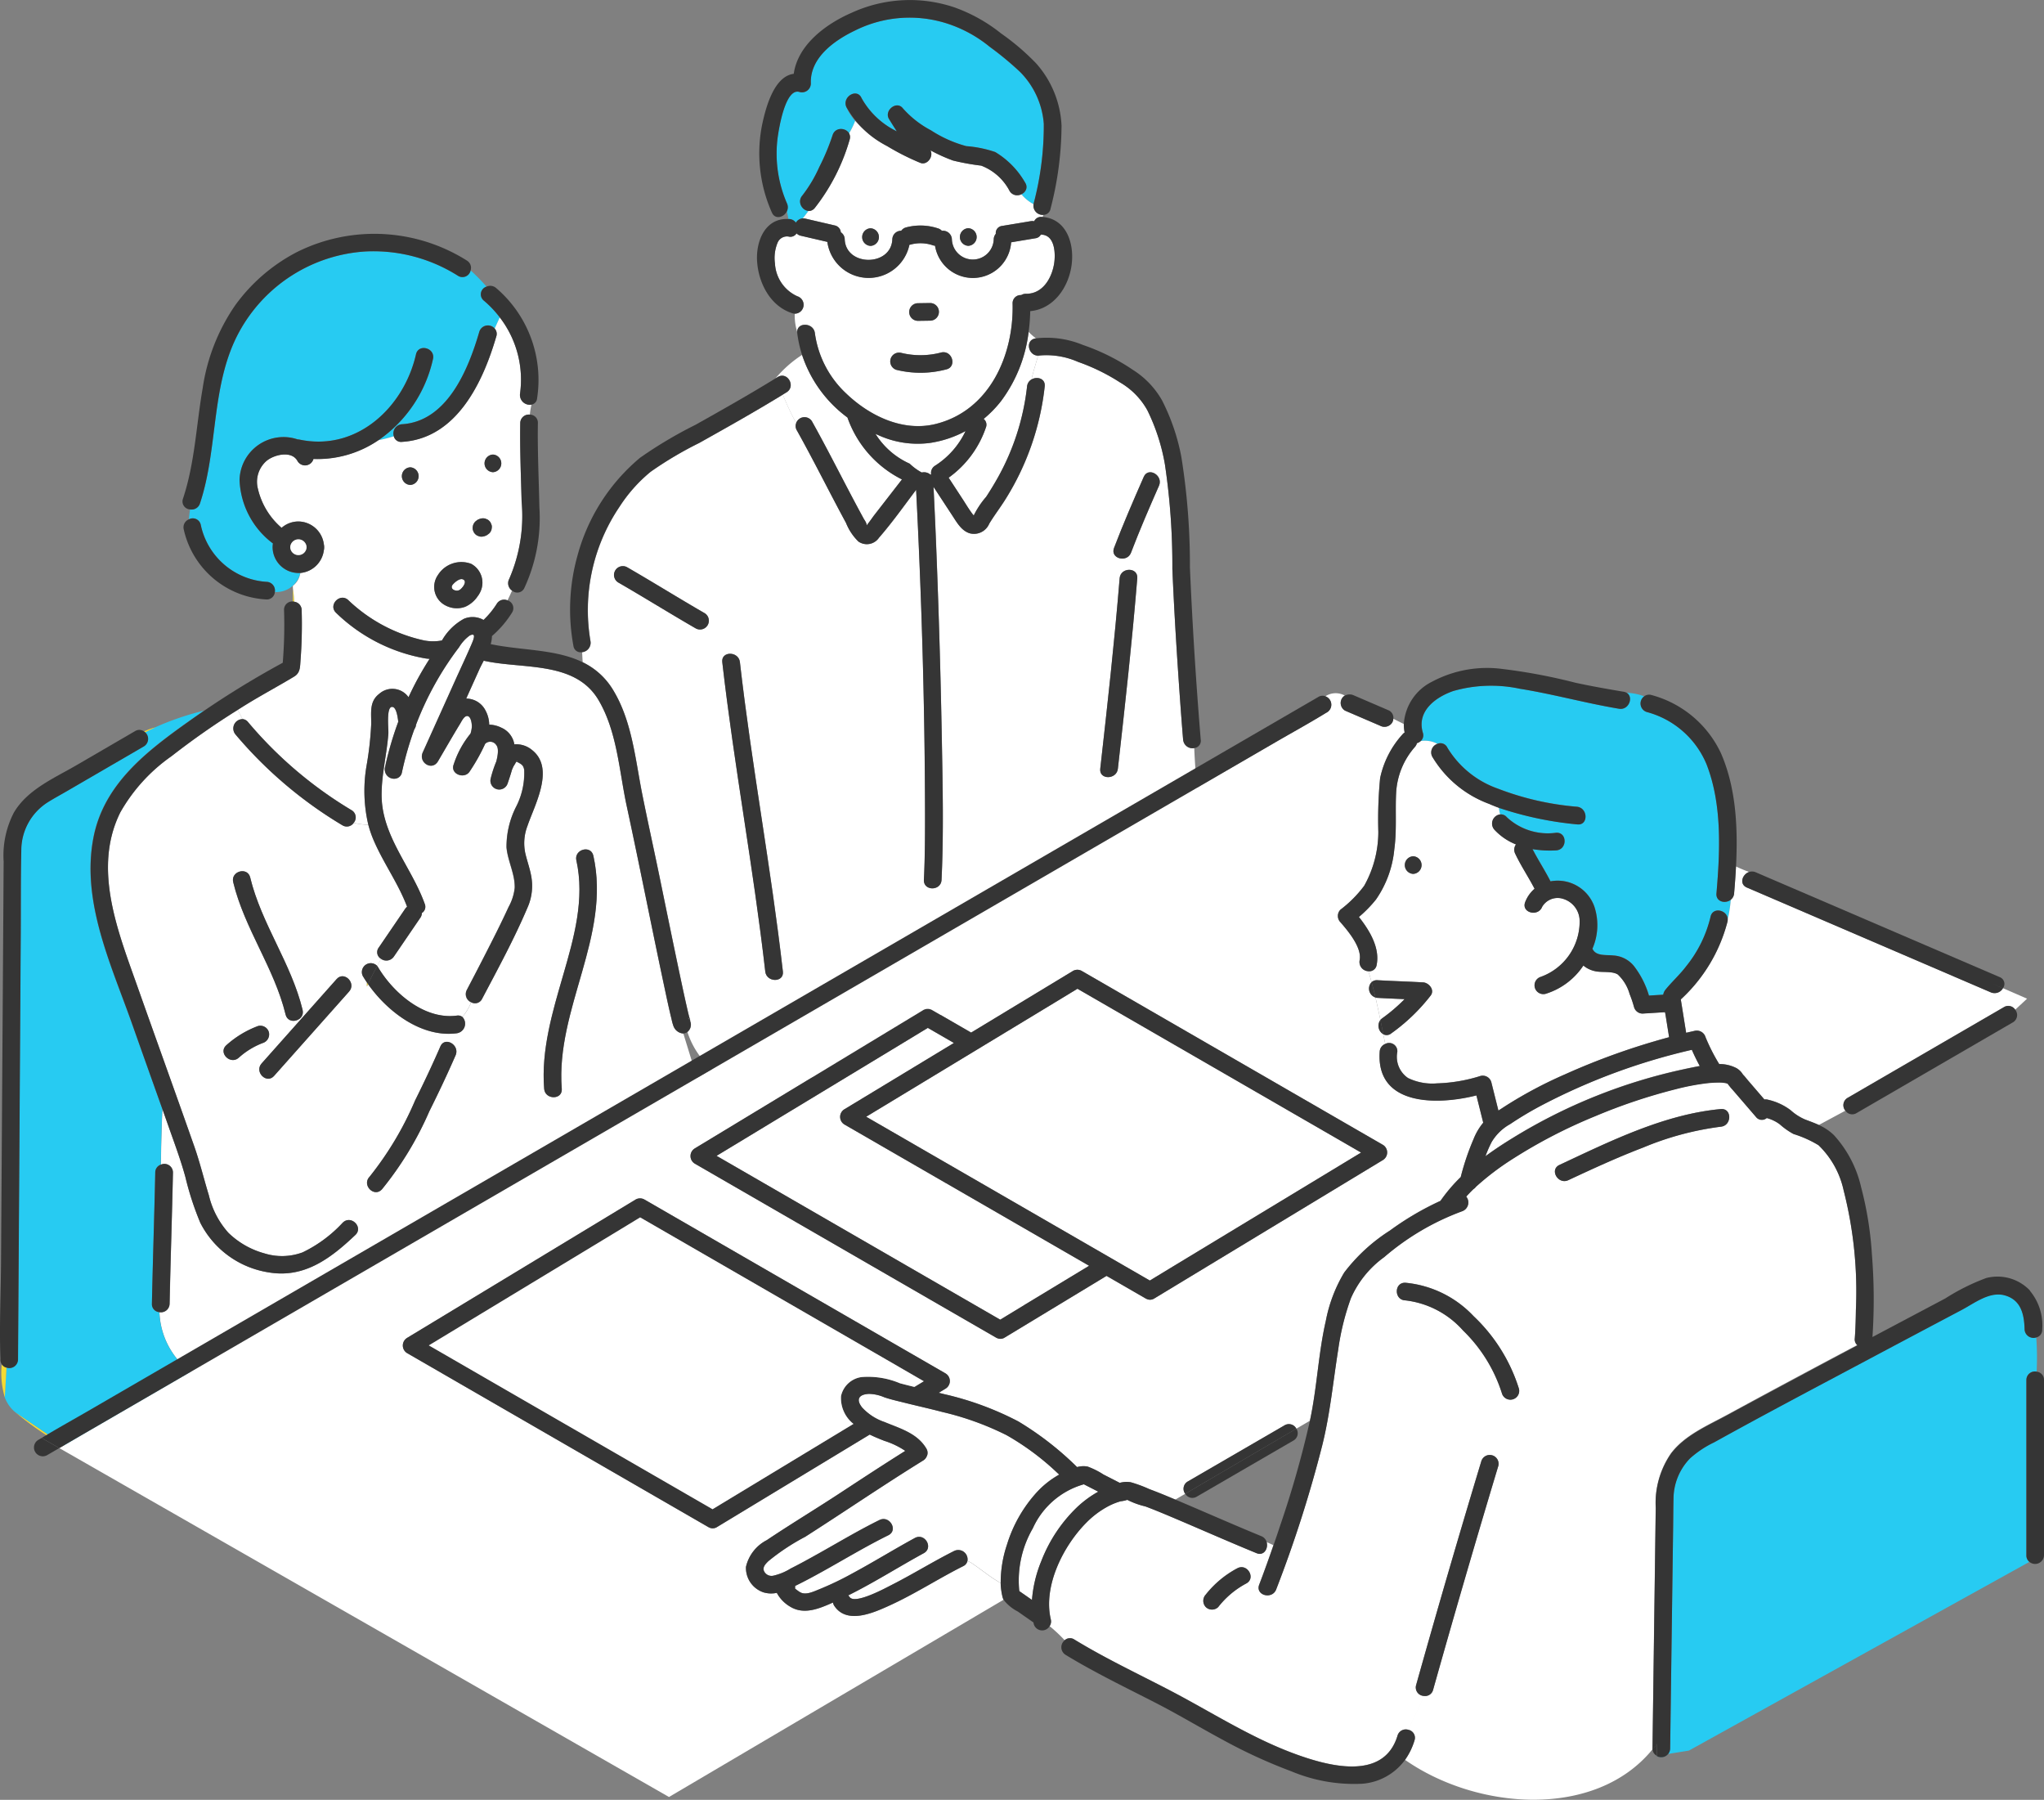
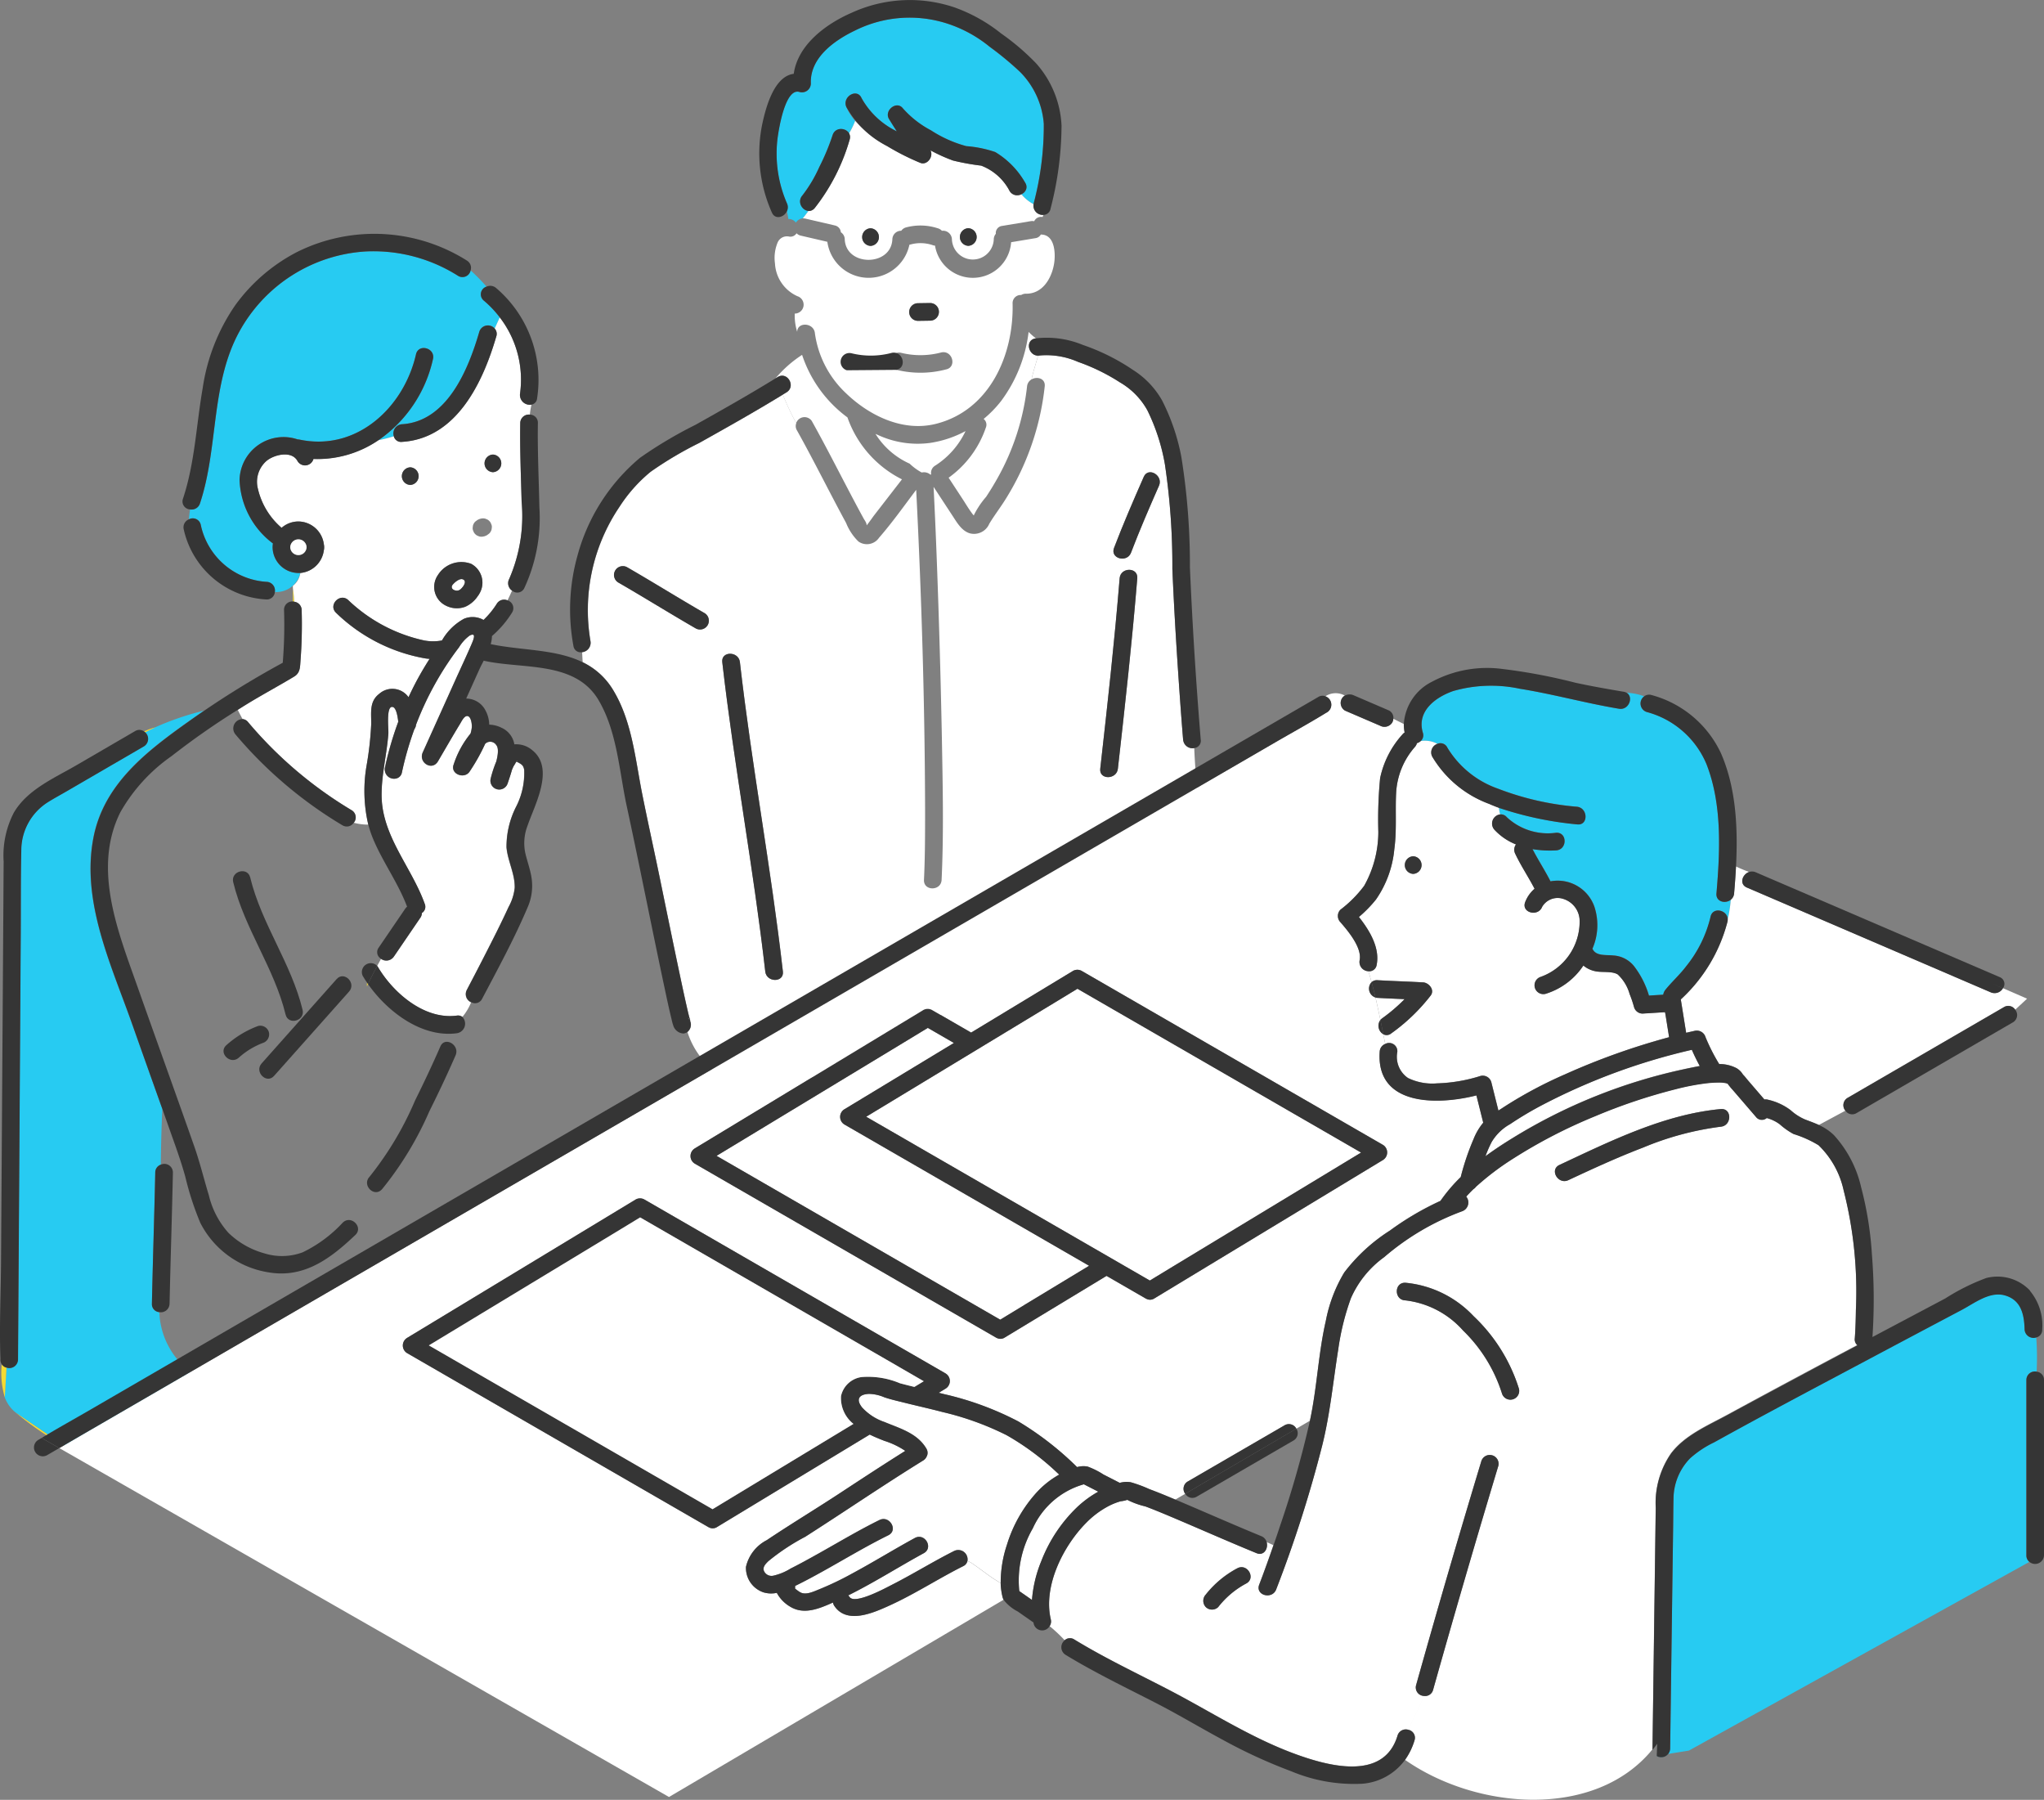
<svg xmlns="http://www.w3.org/2000/svg" id="グループ_24805" data-name="グループ 24805" width="183.727" height="161.74" viewBox="0 0 183.727 161.74">
  <rect x="0" y="0" width="183.727" height="161.74" fill="#808080" stroke="none" />
  <defs>
    <clipPath id="clip-path">
      <rect id="長方形_32503" data-name="長方形 32503" width="183.727" height="161.74" fill="none" />
    </clipPath>
  </defs>
  <g id="グループ_24804" data-name="グループ 24804" clip-path="url(#clip-path)">
    <path id="パス_50450" data-name="パス 50450" d="M121.34,194.074c-.073-.454-.236-.521-.606-.727-.008,0-.066-.014-.12-.026a3.123,3.123,0,0,1-.226.386c-.057.115-.108.233-.157.353-.119.427-.259.836-.383,1.2a.793.793,0,0,1-1.528-.421,10.55,10.55,0,0,1,.506-1.543c.157-.607.229-1.2,0-1.475a.645.645,0,0,0-1-.114,17.38,17.38,0,0,1-1.385,2.475c-.457.738-1.77.256-1.448-.611a8.53,8.53,0,0,1,1.517-2.783,2.716,2.716,0,0,0,.117-.581c.018-.227-.051-.88-.34-.983-.314-.113-.576.458-.709.675-.682,1.115-1.329,2.253-1.993,3.379-.53.9-1.779.111-1.368-.8l2.942-6.526c.49-1.087,1-2.167,1.471-3.263.136-.318.447-1.04-.2-.708a3.572,3.572,0,0,0-.947,1.042,27.828,27.828,0,0,0-3.871,6.968.794.794,0,0,1-.149.4,29.022,29.022,0,0,0-1.119,3.881.671.671,0,0,1-.491.545.837.837,0,0,1-1.037-.966,29.953,29.953,0,0,1,1.2-4.129c-.068-.562-.2-1.334-.559-1.333-.546,0-.3,2.007-.333,2.412-.139,1.848-.615,3.665-.607,5.525.013,3.663,2.695,6.458,3.878,9.768a.657.657,0,0,1-.26.819.723.723,0,0,1-.137.426l-2.377,3.486a.818.818,0,0,1-1.153.207q-.172.314-.346.633a.882.882,0,0,1,.072.1c1.388,2.341,4.186,4.744,7.08,4.361a.651.651,0,0,1,.508.12,5.058,5.058,0,0,0,.786-1.31.8.8,0,0,1-.394-1.112c.107-.2.213-.407.319-.611q.649-1.24,1.287-2.486c.737-1.442,1.475-2.887,2.149-4.361a4.534,4.534,0,0,0,.549-1.715c.037-1.238-.627-2.411-.737-3.64a7.931,7.931,0,0,1,.835-3.595,6.621,6.621,0,0,0,.756-3.34" transform="translate(-74.223 -124.856)" fill="#fff" />
    <path id="パス_50451" data-name="パス 50451" d="M255.957,127.408a.756.756,0,0,1,.36-.761,7.433,7.433,0,0,0,2.734-3.107,9.768,9.768,0,0,1-3.181,1.062,8.486,8.486,0,0,1-4.7-.716c-.072-.03-.142-.063-.213-.094a6.985,6.985,0,0,0,3.071,2.675,5,5,0,0,0,1.086.795.89.89,0,0,1,.8.209.72.72,0,0,1,.04-.062" transform="translate(-172.263 -84.801)" fill="#fff" />
    <path id="パス_50452" data-name="パス 50452" d="M279.052,147.9c-.024.025-.026.065,0,0" transform="translate(-191.536 -101.52)" fill="#f4da33" />
    <path id="パス_50453" data-name="パス 50453" d="M82.1,77.95a9.439,9.439,0,0,0-1.452-1.524.724.724,0,0,1,.26-1.243,18.817,18.817,0,0,0-1.43-1.457.748.748,0,0,1-1.136.484,14.208,14.208,0,0,0-8.288-2.187,13.914,13.914,0,0,0-11.372,7.219c-2.584,4.72-1.863,10.415-3.532,15.425a.785.785,0,0,1-.885.538,7.282,7.282,0,0,0-.108.888.73.73,0,0,1,1.061.49,6.46,6.46,0,0,0,5.9,5.128.778.778,0,0,1,.758.915,2.217,2.217,0,0,0,2.294-1.716A2.321,2.321,0,0,1,61.679,98.6a2.249,2.249,0,0,1,.03-.339,7.461,7.461,0,0,1-3-5.719,3.952,3.952,0,0,1,5.217-3.631.9.9,0,0,1,.178.019c5.137,1.082,9.377-2.893,10.463-7.662.226-1,1.754-.572,1.528.421a12.01,12.01,0,0,1-4.916,7.3,11.991,11.991,0,0,0,1.4-.357.829.829,0,0,1,.727-1.087c4.09-.246,5.983-4.971,6.958-8.317a.808.808,0,0,1,1.383-.281c.153-.335.3-.673.458-1" transform="translate(-37.174 -49.427)" fill="#27cbf2" />
-     <path id="パス_50454" data-name="パス 50454" d="M81.789,222.2a4.486,4.486,0,0,1-.178-.632c-.243-.981-.449-1.971-.66-2.959-1.151-5.394-2.207-10.807-3.372-16.2-.682-3.156-.856-6.682-2.53-9.521-2.093-3.551-6.791-2.769-10.263-3.534l-.062-.017c-.15.292-.3.568-.409.82l-1.167,2.588a1.944,1.944,0,0,1,1.743,1.083,2.759,2.759,0,0,1,.326,1.259,2.594,2.594,0,0,1,1.1.276,1.989,1.989,0,0,1,1.159,1.493,2.221,2.221,0,0,1,1.613.528c2.054,1.645.2,4.94-.433,6.8a4.316,4.316,0,0,0-.207,2.441c.159.694.408,1.365.536,2.066a4.8,4.8,0,0,1-.345,2.875c-1.187,2.793-2.654,5.484-4.068,8.167a.7.7,0,0,1-.975.312,5.069,5.069,0,0,1-.786,1.31.873.873,0,0,1-.508,1.464c-3.128.413-6.213-1.9-7.978-4.419-.033.072-.067.142-.1.215v-.359c-.132-.194-.257-.388-.372-.583a.8.8,0,0,1,1.3-.9q.173-.319.346-.633a.682.682,0,0,1-.215-1.007l2.377-3.486a.855.855,0,0,1,.174-.189c-.794-2.122-2.162-3.973-3.04-6.059a9.752,9.752,0,0,1-.447-1.323,4.909,4.909,0,0,1-1.3-.167.75.75,0,0,1-1.014.228,38.151,38.151,0,0,1-9.618-8.168.839.839,0,0,1,.637-1.377c-.15-.272-.293-.551-.435-.831a68.721,68.721,0,0,0-5.955,4.161,15.435,15.435,0,0,0-4.6,5.045c-2.512,5.041-.216,10.7,1.509,15.577,1.146,3.242,2.309,6.477,3.463,9.716q.84,2.356,1.67,4.714c.511,1.452.868,2.942,1.316,4.412a7.712,7.712,0,0,0,1.753,3.364,7.485,7.485,0,0,0,3.234,1.85,5.313,5.313,0,0,0,3.447-.093,11.986,11.986,0,0,0,3.61-2.679c.74-.7,1.862.417,1.12,1.12-2.2,2.084-4.565,3.893-7.754,3.368a8.332,8.332,0,0,1-6.179-4.47,26.809,26.809,0,0,1-1.341-4.116c-.41-1.492-.948-2.94-1.464-4.4q-.3-.849-.6-1.7c-.079,1.692-.118,3.343-.137,5a.769.769,0,0,1,1.087.71c-.085,3.929-.22,7.857-.3,11.786a.78.78,0,0,1-.916.758c.145,4.382,4.407,7.808,8.672,6.387,12.994-4.6,24.4-11.251,36.446-19.015a29.181,29.181,0,0,0,4.642-3.748l-2.674-8.665a1.013,1.013,0,0,1-.868-.64M43.735,208.821c1.019,4.192,3.687,7.7,4.707,11.894.241.992-1.287,1.412-1.528.421-1.019-4.192-3.687-7.7-4.707-11.894-.241-.992,1.287-1.412,1.528-.421M41.59,223.894a8.925,8.925,0,0,1,2.848-1.724.8.8,0,0,1,.975.553.814.814,0,0,1-.553.975,6.85,6.85,0,0,0-2.149,1.317c-.757.68-1.881-.438-1.12-1.12m11.033-4.823-6.743,7.579c-.68.764-1.8-.361-1.12-1.12L51.5,217.95c.68-.764,1.8.361,1.12,1.12m9.572,5.731c-.739,1.7-1.532,3.373-2.359,5.029a30.045,30.045,0,0,1-4.262,7.016c-.691.753-1.809-.37-1.12-1.12a29.27,29.27,0,0,0,4.1-6.86c.8-1.6,1.562-3.223,2.277-4.864.407-.934,1.771-.126,1.368.8m9.545,3c.08,1.018-1.506,1.01-1.584,0-.275-3.515.756-6.923,1.723-10.26.962-3.32,1.941-6.794,1.172-10.257-.221-1,1.307-1.416,1.528-.421,1.6,7.228-3.4,13.761-2.839,20.938" transform="translate(-21.244 -129.966)" fill="#fff" />
    <path id="パス_50455" data-name="パス 50455" d="M225.577,107.679c1.307,2.338,2.51,4.732,3.765,7.1.3.569.606,1.138.916,1.7a1.76,1.76,0,0,1,.2.362,1.117,1.117,0,0,1,.033.178c.217-.266.573-.778.642-.867l2.529-3.267a9.863,9.863,0,0,1-4.9-5.565,11.434,11.434,0,0,1-4.077-5.621,10.727,10.727,0,0,0-2.392,2.115l.2-.121c.871-.538,1.666.833.8,1.368l-.344.21a23.639,23.639,0,0,0,1.205,2.558.793.793,0,0,1,1.426-.153" transform="translate(-152.588 -69.81)" fill="#fff" />
    <path id="パス_50456" data-name="パス 50456" d="M224.9,21.039a12.38,12.38,0,0,0,1.537-2.58,20,20,0,0,0,1.19-2.854.823.823,0,0,1,1.484-.154,7.155,7.155,0,0,0,.545-1.124,5.023,5.023,0,0,1-.792-1.247c-.4-.927.965-1.733,1.368-.8a7.23,7.23,0,0,0,3.164,2.983c-.238-.368-.473-.737-.7-1.111-.46-.755.685-1.674,1.244-.96a8.9,8.9,0,0,0,2.533,1.985,11.148,11.148,0,0,0,3.171,1.419,10.5,10.5,0,0,1,2.6.529,7.575,7.575,0,0,1,2.678,2.729.7.7,0,0,1-.322,1.067,3.629,3.629,0,0,0,1.088.891c0-.009,0-.017,0-.026a27.335,27.335,0,0,0,.92-7.19,7.388,7.388,0,0,0-2.139-4.674,28.171,28.171,0,0,0-2.731-2.257,11.7,11.7,0,0,0-3.808-2.083,10.989,10.989,0,0,0-8.244.6c-1.874.89-4.121,2.462-4.017,4.789a.8.8,0,0,1-1,.764c-1.289-.438-1.865,3.26-1.98,4.052a11.212,11.212,0,0,0,.839,5.968.825.825,0,0,1-.011.689,6.643,6.643,0,0,1,.135.7l.087,0a.786.786,0,0,1,.593.326.761.761,0,0,1,.616-.381c.171-.222.351-.441.507-.672a.85.85,0,0,1-.557-1.38" transform="translate(-152.79 -3.462)" fill="#27cbf2" />
    <path id="パス_50457" data-name="パス 50457" d="M250.867,42.13a3.635,3.635,0,0,1-1.089-.891.8.8,0,0,1-1.046-.268,4.819,4.819,0,0,0-2.571-2.307,20.763,20.763,0,0,1-2.538-.46,15.3,15.3,0,0,1-2.023-.914c.306.546-.29,1.381-.917,1.123a21.877,21.877,0,0,1-2.967-1.5,11.616,11.616,0,0,1-2.882-2.269,7.128,7.128,0,0,1-.546,1.124.708.708,0,0,1,.045.575,17.976,17.976,0,0,1-3.135,6.133.667.667,0,0,1-.564.26c-.156.23-.336.449-.507.672a.843.843,0,0,1,.24.02l2.619.609a.684.684,0,0,1,.562.617.755.755,0,0,1,.35.628c.1,2.468,4.176,2.465,4.28,0a.785.785,0,0,1,.8-.763.755.755,0,0,1,.428-.3,5,5,0,0,1,2.853.077.774.774,0,0,1,.372.225.8.8,0,0,1,.9.761,1.882,1.882,0,0,0,3.762,0,.771.771,0,0,1,.186-.489.638.638,0,0,1,.57-.71l2.558-.426a.85.85,0,0,1,.321.006.667.667,0,0,1,.687-.388l.065.006c.028-.063.054-.126.079-.189a.837.837,0,0,1-.889-.964m-14.651,3.75a.793.793,0,0,1,0-1.584.793.793,0,0,1,0,1.584M245,45.874a.793.793,0,0,1,0-1.584.793.793,0,0,1,0,1.584" transform="translate(-157.967 -23.782)" fill="#fff" />
    <path id="パス_50458" data-name="パス 50458" d="M83.956,168.493v1.223a.862.862,0,0,1,.127.012c-.031-.412-.068-.824-.127-1.235" transform="translate(-57.63 -115.658)" fill="#f4da33" />
    <path id="パス_50459" data-name="パス 50459" d="M9.1,407.932l-4.644-3.153A27.667,27.667,0,0,0,9.1,407.932" transform="translate(-3.056 -277.852)" fill="#f4da33" />
    <path id="パス_50460" data-name="パス 50460" d="M15.826,274.813c3.642-3.882,7.476-7.6,11.1-11.794q-1.479.569-2.983,1.1c-4.265,1.422-8.528-2-8.672-6.387a.718.718,0,0,1-.669-.758c.085-3.929.22-7.857.3-11.787a.739.739,0,0,1,.5-.71c.019-1.653.057-3.3.137-5q-1.4-3.937-2.807-7.871c-1.86-5.223-4.487-10.82-3.4-16.5.929-4.842,4.8-7.791,8.6-10.487q.668-.473,1.347-.934a25.218,25.218,0,0,0-4.37,1.49,14.877,14.877,0,0,1,2.052-.326,14.877,14.877,0,0,0-2.052.326q-.473.214-.929.448a.776.776,0,0,1-.11,1.262l-.475.277-6.366,3.7c-.6.35-1.219.683-1.809,1.052a5.115,5.115,0,0,0-2.367,4.257c-.057,2.52-.033,5.044-.049,7.565q-.051,7.863-.1,15.727l-.1,15.473q-.023,3.521-.046,7.041a.782.782,0,0,1-1.036.733l-.152,2.668a3.2,3.2,0,0,0,.856,1.268l.107.091L6.988,269.9c2.671,1.494,5.517,2.768,8.243,4.52.2.129.4.261.595.391" transform="translate(-0.948 -139.821)" fill="#27cbf2" />
    <path id="パス_50461" data-name="パス 50461" d="M41.392,208.893q.456-.234.928-.447a5.434,5.434,0,0,0-1.025.366.8.8,0,0,1,.1.082" transform="translate(-28.346 -143.083)" fill="#f4da33" />
    <path id="パス_50462" data-name="パス 50462" d="M.452,390.97a7.617,7.617,0,0,0,.275,2.97l.153-2.668a.739.739,0,0,1-.427-.3" transform="translate(-0.294 -268.373)" fill="#f4da33" />
    <path id="パス_50463" data-name="パス 50463" d="M73.89,117.259a43.242,43.242,0,0,1-.107,4.579c-.041.571-.03,1.076-.57,1.4-1.462.881-2.971,1.681-4.423,2.583-.216.134-.431.27-.646.405.142.28.285.559.435.831a.693.693,0,0,1,.484.256,36.859,36.859,0,0,0,9.3,7.921.749.749,0,0,1,.214,1.14,4.9,4.9,0,0,0,1.3.167,13.354,13.354,0,0,1-.146-5.336,29.381,29.381,0,0,0,.41-3.684c.015-1.008-.193-2.033.716-2.725a1.778,1.778,0,0,1,2.639.3c.177-.38.358-.758.551-1.131.41-.793.86-1.566,1.342-2.317-.116-.008-.233-.018-.351-.034a15.307,15.307,0,0,1-8.062-4.11c-.731-.715.391-1.834,1.12-1.12a14.242,14.242,0,0,0,6.807,3.611,4.266,4.266,0,0,0,1.6,0,5.061,5.061,0,0,1,1.985-1.95,2,2,0,0,1,1.749.108,7.477,7.477,0,0,0,1.191-1.452.77.77,0,0,1,.962-.309c.147-.284.279-.584.41-.879a.8.8,0,0,1-.263-1.03,14.2,14.2,0,0,0,1.124-6.962c-.06-2.353-.163-4.7-.124-7.058A.77.77,0,0,1,94.4,99.7a6.97,6.97,0,0,1,.149-.9.885.885,0,0,1-1.032-.981A9.162,9.162,0,0,0,91.7,90.962c-.157.33-.305.668-.458,1a.707.707,0,0,1,.145.7c-1.2,4.136-3.573,9.185-8.485,9.481a.671.671,0,0,1-.727-.5,11.972,11.972,0,0,1-1.4.356,9.727,9.727,0,0,1-5.826,1.675.784.784,0,0,1-1.431.192c-.517-.972-2.1-.586-2.785-.019a2.488,2.488,0,0,0-.779,2.495,6.572,6.572,0,0,0,2.133,3.521A2.288,2.288,0,0,1,73.6,109.3a2.334,2.334,0,0,1,2.287,2.041,1.254,1.254,0,0,1,0,.556,2.342,2.342,0,0,1-2.113,2.031,1.8,1.8,0,0,1-.671,1.156v.2c.059.412.1.824.127,1.235a.764.764,0,0,1,.661.75m17.192-13.975a.793.793,0,0,1,0,1.584.793.793,0,0,1,0-1.584m-1.807,6.479a.588.588,0,0,1,.094-.295.6.6,0,0,1,.2-.222c.017-.015.036-.024.053-.037a.61.61,0,0,1,.106-.074c.033-.018.16-.071.2-.083a.336.336,0,0,1,.056-.012.8.8,0,0,1,.421,0l.189.08a.791.791,0,0,1,.284.284l.08.189a.6.6,0,0,1,.014.316.589.589,0,0,1-.094.295.6.6,0,0,1-.2.222c-.017.015-.036.024-.053.037a.61.61,0,0,1-.106.074c-.033.018-.16.071-.2.083a.386.386,0,0,1-.056.012.8.8,0,0,1-.421,0l-.189-.08a.793.793,0,0,1-.284-.284l-.08-.189a.6.6,0,0,1-.014-.316m-3.148,4.365a2.492,2.492,0,0,1,2.995-1.026,1.92,1.92,0,0,1,.717,2.726.549.549,0,0,1-.053.088.871.871,0,0,1-.061.081,2.606,2.606,0,0,1-1.137.967,2.162,2.162,0,0,1-1.677-.077,1.869,1.869,0,0,1-.784-2.758m-2.477-9.7a.793.793,0,0,1,0,1.584.793.793,0,0,1,0-1.584" transform="translate(-46.776 -62.439)" fill="#fff" />
    <path id="パス_50464" data-name="パス 50464" d="M225.662,75.829a9.1,9.1,0,0,0,2.8,5.406c2.113,2.034,5.13,3.489,8.08,2.748,4.831-1.214,7.008-6.186,6.892-10.813a.727.727,0,0,1,.775-.765.758.758,0,0,1,.428-.116c1.468.016,2.284-1.336,2.517-2.642.155-.87.119-2.6-1.091-2.672-.03,0-.059-.005-.088-.01a.649.649,0,0,1-.5.334l-2.172.362a3.448,3.448,0,0,1-6.842.308.881.881,0,0,1-.174-.032,3.415,3.415,0,0,0-2.011-.077.921.921,0,0,1-.116.025,3.746,3.746,0,0,1-7.377-.261l-2.385-.554a.745.745,0,0,1-.383-.211.653.653,0,0,1-.645.3.912.912,0,0,0-1.055.527,3.588,3.588,0,0,0-.24,1.876,3.422,3.422,0,0,0,2.016,2.95.8.8,0,0,1-.238,1.563,4.872,4.872,0,0,0,.22,1.641c0-.9,1.472-.853,1.591.109m9.269-2.685,1.087-.016a.792.792,0,1,1,0,1.584l-1.087.016a.792.792,0,1,1,0-1.584M233.413,77.6a7.283,7.283,0,0,0,3.619-.036c1-.213,1.418,1.315.421,1.528a9.054,9.054,0,0,1-4.461.036.793.793,0,0,1,.421-1.528" transform="translate(-152.416 -45.895)" fill="#fff" />
    <path id="パス_50465" data-name="パス 50465" d="M220.865,136.272c-.15-1.825-.282-3.651-.406-5.478-.225-3.293-.421-6.589-.56-9.888a61.48,61.48,0,0,0-.671-9.388,17.939,17.939,0,0,0-1.57-4.84,6.579,6.579,0,0,0-2.451-2.507,17.8,17.8,0,0,0-3.785-1.853,7.031,7.031,0,0,0-3.424-.578.9.9,0,0,1-.166.016c-.194.7-.432,1.411-.591,2.138.5-.294,1.263-.088,1.185.627a23.948,23.948,0,0,1-3.548,10.184c-.459.732-.99,1.419-1.434,2.158a1.486,1.486,0,0,1-1.778.854c-.738-.241-1.149-1-1.547-1.6l-1.683-2.568q.169,3.33.291,6.662.3,7.964.455,15.932c.076,4.235.174,8.49-.025,12.723-.047,1.017-1.632,1.019-1.584,0,.1-2.106.1-4.218.1-6.326-.026-9.573-.316-19.162-.8-28.724-1.092,1.446-2.152,2.947-3.339,4.306a1.319,1.319,0,0,1-1.851.34,4.831,4.831,0,0,1-1.11-1.668c-1.5-2.762-2.888-5.582-4.421-8.325a.739.739,0,0,1-.058-.647,23.675,23.675,0,0,1-1.206-2.558c-2.466,1.513-4.989,2.928-7.512,4.342a32.96,32.96,0,0,0-4.368,2.59,13.546,13.546,0,0,0-2.795,3.142,16.561,16.561,0,0,0-2.609,12.083.848.848,0,0,1-.759.986c.018.3.029.6.052.906a6.439,6.439,0,0,1,2.758,2.527c1.694,2.8,1.979,6.228,2.609,9.371.494,2.465,1.04,4.922,1.547,7.384.585,2.844,1.165,5.69,1.765,8.532.218,1.031.436,2.063.67,3.09.077.339.153.679.243,1.016a1.529,1.529,0,0,1,.077.273c.01.183-.047-.127-.141-.2l-.057-.024a.832.832,0,0,1,.066,1.14.782.782,0,0,1-.122.118,7.342,7.342,0,0,0,5.54,4.962q.865-1.224,1.632-2.556-.769,1.333-1.632,2.556a6.078,6.078,0,0,0,2.266-.02,34.8,34.8,0,0,0,10.459-3.961,191.745,191.745,0,0,0,27.889-18.223c-.133-2.806-.492-5.5-.6-8.272a.84.84,0,0,1-.988-.75m-43.8-10c-2.347-1.353-4.646-2.789-6.993-4.141a.793.793,0,0,1,.8-1.368c2.347,1.353,4.645,2.789,6.993,4.141a.793.793,0,0,1-.8,1.368M183.31,157.1c-1.061-9.3-2.8-18.5-3.864-27.8-.115-1.013,1.471-1,1.585,0,1.061,9.3,2.8,18.5,3.863,27.8.116,1.013-1.47,1-1.584,0m33.435-35.337c-.466,5.714-1.1,11.417-1.743,17.114-.113,1-1.7,1.012-1.585,0,.642-5.7,1.277-11.4,1.743-17.114.082-1.011,1.668-1.017,1.584,0m1.952-8.316c-.874,1.987-1.738,3.984-2.512,6.012-.36.945-1.891.532-1.528-.421.822-2.156,1.743-4.278,2.672-6.391.41-.932,1.775-.125,1.369.8" transform="translate(-114.52 -69.799)" fill="#fff" />
    <path id="パス_50466" data-name="パス 50466" d="M279.717,95.711l.059-.01a5.9,5.9,0,0,1-.658-.576,12.965,12.965,0,0,1-2.456,6.188,10.1,10.1,0,0,1-1.586,1.631.664.664,0,0,1,.2.775,9.17,9.17,0,0,1-3.347,4.507l1.262,1.926c.259.394.5.809.779,1.188a2.413,2.413,0,0,0,.223.282c.006-.017.013-.037.02-.061a7.762,7.762,0,0,1,1.088-1.619c.374-.568.729-1.149,1.059-1.743a21.694,21.694,0,0,0,2.619-8.18.811.811,0,0,1,.4-.627c.16-.727.4-1.436.591-2.138-.876,0-1.2-1.363-.255-1.544" transform="translate(-186.661 -65.297)" fill="#fff" />
    <path id="パス_50467" data-name="パス 50467" d="M105.181,281.914c.032-.073.066-.143.1-.215-.034-.048-.067-.1-.1-.144Z" transform="translate(-72.199 -193.267)" fill="#f4da33" />
    <path id="パス_50468" data-name="パス 50468" d="M115.921,135.5a.793.793,0,0,0,0-1.584.793.793,0,0,0,0,1.584" transform="translate(-79.046 -91.924)" fill="#353535" />
    <path id="パス_50469" data-name="パス 50469" d="M139.621,130.259a.793.793,0,0,0,0,1.584.793.793,0,0,0,0-1.584" transform="translate(-95.314 -89.414)" fill="#353535" />
    <path id="パス_50470" data-name="パス 50470" d="M48.63,228.19a11.978,11.978,0,0,1-3.61,2.679,5.312,5.312,0,0,1-3.447.093,7.483,7.483,0,0,1-3.234-1.85,7.709,7.709,0,0,1-1.753-3.364c-.449-1.471-.806-2.96-1.317-4.413q-.829-2.359-1.67-4.714c-1.154-3.239-2.316-6.474-3.462-9.716-1.725-4.878-4.021-10.537-1.509-15.577a15.428,15.428,0,0,1,4.6-5.045,68.8,68.8,0,0,1,5.955-4.161c-.194-.384-.386-.767-.588-1.13.2.363.393.747.588,1.13.215-.135.43-.271.646-.405,1.452-.9,2.961-1.7,4.423-2.583.54-.326.529-.831.57-1.4a43.24,43.24,0,0,0,.107-4.579.764.764,0,0,0-.661-.75c.053.7.09,1.395.19,2.092-.1-.7-.137-1.4-.19-2.092a.739.739,0,0,0-.924.75,41.665,41.665,0,0,1-.117,4.736,81.31,81.31,0,0,0-8.415,5.25c-3.8,2.7-7.675,5.646-8.6,10.487-1.09,5.678,1.537,11.276,3.4,16.5Q31,214.062,32.409,218c0-.028,0-.055,0-.083,0,.028,0,.055,0,.083q.3.849.6,1.7c.516,1.457,1.054,2.906,1.464,4.4a26.808,26.808,0,0,0,1.341,4.116A8.332,8.332,0,0,0,42,232.678c3.189.525,5.558-1.284,7.754-3.368.741-.7-.38-1.822-1.12-1.12" transform="translate(-17.812 -118.333)" fill="#353535" />
    <path id="パス_50471" data-name="パス 50471" d="M127.489,210.2a.832.832,0,0,0-.065-1.14l.057.024c.095.075.151.385.141.2a1.526,1.526,0,0,0-.077-.273c-.09-.336-.166-.677-.243-1.016-.234-1.028-.452-2.059-.67-3.091-.6-2.841-1.18-5.687-1.765-8.531-.507-2.463-1.052-4.919-1.547-7.384-.63-3.143-.915-6.569-2.609-9.371a6.44,6.44,0,0,0-2.758-2.527,4.482,4.482,0,0,0,.423,1.721,4.482,4.482,0,0,1-.423-1.721c-2.433-1.19-5.512-1.046-8.258-1.623a2.872,2.872,0,0,0,.113-.727,9.184,9.184,0,0,0,1.8-2.1.734.734,0,0,0-.406-1.109,2.692,2.692,0,0,1-1.383,1.417,2.692,2.692,0,0,0,1.383-1.417.77.77,0,0,0-.962.309,7.485,7.485,0,0,1-1.191,1.452,2,2,0,0,0-1.749-.108,5.06,5.06,0,0,0-1.985,1.951,4.266,4.266,0,0,1-1.6,0,14.239,14.239,0,0,1-6.807-3.611c-.73-.714-1.851.406-1.12,1.12a15.305,15.305,0,0,0,8.062,4.11c.118.016.235.026.351.034-.482.752-.932,1.524-1.342,2.317-.193.373-.374.751-.551,1.131a1.777,1.777,0,0,0-2.638-.3c-.909.692-.7,1.716-.716,2.725a29.433,29.433,0,0,1-.41,3.683,13.355,13.355,0,0,0,.146,5.336,6.176,6.176,0,0,0,.674-.036,6.176,6.176,0,0,1-.674.036,9.8,9.8,0,0,0,.448,1.323c.878,2.086,2.246,3.938,3.04,6.059a.863.863,0,0,0-.174.189l-2.377,3.486a.682.682,0,0,0,.215,1.007c.275-.5.544-.992.79-1.483-.246.491-.515.983-.79,1.483a.819.819,0,0,0,1.153-.207l2.377-3.486a.724.724,0,0,0,.137-.426.657.657,0,0,0,.26-.819c-1.182-3.31-3.864-6.1-3.878-9.768-.007-1.86.469-3.677.607-5.525.03-.4-.212-2.41.333-2.412.362,0,.491.771.559,1.333a29.925,29.925,0,0,0-1.2,4.129.837.837,0,0,0,1.037.966.671.671,0,0,0,.491-.545,29.032,29.032,0,0,1,1.119-3.881.793.793,0,0,0,.149-.4,27.834,27.834,0,0,1,3.871-6.968,3.581,3.581,0,0,1,.947-1.042c.642-.332.331.39.2.708-.468,1.1-.981,2.176-1.471,3.263l-2.942,6.526c-.41.911.838,1.7,1.368.8.664-1.126,1.311-2.264,1.993-3.379.133-.217.394-.788.709-.675.289.1.358.756.34.983a2.712,2.712,0,0,1-.117.581,8.529,8.529,0,0,0-1.517,2.783c-.322.866.991,1.349,1.448.611a17.377,17.377,0,0,0,1.385-2.475.645.645,0,0,1,1,.114c.23.276.158.868,0,1.475a10.6,10.6,0,0,0-.506,1.543.793.793,0,0,0,1.528.421c.124-.362.263-.771.383-1.2.049-.12.1-.238.157-.353a3.135,3.135,0,0,0,.225-.386c.055.012.112.022.12.027.37.206.533.273.606.727a6.617,6.617,0,0,1-.756,3.34,7.931,7.931,0,0,0-.835,3.595c.109,1.23.774,2.4.737,3.64a4.537,4.537,0,0,1-.549,1.715c-.674,1.473-1.411,2.918-2.149,4.361q-.637,1.246-1.287,2.486c-.107.2-.212.408-.319.611a.8.8,0,0,0,.394,1.112,8.241,8.241,0,0,0,.453-1.43,8.241,8.241,0,0,1-.453,1.43.7.7,0,0,0,.975-.312c1.415-2.683,2.881-5.374,4.068-8.168a4.8,4.8,0,0,0,.345-2.874c-.129-.7-.378-1.372-.536-2.066A4.319,4.319,0,0,1,113,191.8c.629-1.859,2.488-5.154.433-6.8a2.219,2.219,0,0,0-1.613-.528,1.991,1.991,0,0,0-1.16-1.493,2.593,2.593,0,0,0-1.1-.276,2.76,2.76,0,0,0-.326-1.259,1.944,1.944,0,0,0-1.743-1.083l1.167-2.588c.113-.251.259-.528.409-.82.02.006.04.012.062.017,3.471.765,8.169-.016,10.263,3.535,1.674,2.839,1.848,6.365,2.53,9.521,1.165,5.391,2.221,10.8,3.372,16.2.211.988.417,1.979.66,2.959a4.5,4.5,0,0,0,.177.633,1.014,1.014,0,0,0,.868.639l-.484-1.568.484,1.568a.612.612,0,0,0,.368-.135,6.463,6.463,0,0,1-.276-1.4,6.463,6.463,0,0,0,.276,1.4.81.81,0,0,0,.122-.118m-15.477-24.232c.052-.061.135-.024,0,0" transform="translate(-65.587 -117.584)" fill="#353535" />
    <path id="パス_50472" data-name="パス 50472" d="M12.949,209.31a4.1,4.1,0,0,0-.884.576,4.1,4.1,0,0,1,.884-.576.721.721,0,0,0-.813-.024L6.86,212.354c-2,1.162-4.4,2.18-5.616,4.255A8.379,8.379,0,0,0,.327,221Q.313,223.221.3,225.445q-.049,7.55-.1,15.1Q.147,248.7.094,256.857c-.019,2.911-.16,5.851-.057,8.761,0,.043,0,.087,0,.13a.719.719,0,0,0,.549.733l.1-1.683-.1,1.683a.782.782,0,0,0,1.036-.733q.023-3.521.046-7.041l.1-15.473q.051-7.863.1-15.727c.017-2.521-.008-5.045.049-7.565a5.114,5.114,0,0,1,2.367-4.257c.59-.37,1.207-.7,1.809-1.052l6.366-3.7.475-.277a.79.79,0,0,0,.013-1.344" transform="translate(0 -143.582)" fill="#353535" />
    <path id="パス_50473" data-name="パス 50473" d="M310.383,132.854q-.637-7.732-.972-15.488a61.188,61.188,0,0,0-.769-9.918,18.842,18.842,0,0,0-1.735-5.087,7.749,7.749,0,0,0-2.577-2.714,18.985,18.985,0,0,0-4.554-2.274,8.505,8.505,0,0,0-4.207-.587,4.167,4.167,0,0,0,1.508.721,4.167,4.167,0,0,1-1.508-.721l-.059.01c-.943.181-.621,1.547.256,1.544.077-.278.147-.556.2-.833-.056.278-.126.555-.2.833a.906.906,0,0,0,.166-.016,7.031,7.031,0,0,1,3.424.578,17.8,17.8,0,0,1,3.785,1.853,6.579,6.579,0,0,1,2.451,2.507,17.94,17.94,0,0,1,1.57,4.84,61.521,61.521,0,0,1,.671,9.388c.139,3.3.335,6.594.56,9.888.125,1.827.256,3.653.407,5.478a.839.839,0,0,0,.988.75c-.02-.515-.033-1.032-.033-1.553,0,.521.013,1.038.033,1.553a.661.661,0,0,0,.6-.75" transform="translate(-202.454 -66.381)" fill="#353535" />
    <path id="パス_50474" data-name="パス 50474" d="M182.088,107.793l-.2.121a4.221,4.221,0,0,0-.594,1.081,4.221,4.221,0,0,1,.594-1.081c-2.367,1.457-4.788,2.824-7.213,4.182a38.556,38.556,0,0,0-4.957,2.948,17.331,17.331,0,0,0-5.613,8.752,17.964,17.964,0,0,0-.376,8.154.652.652,0,0,0,.769.565,6.423,6.423,0,0,0-.159-1.177,6.423,6.423,0,0,1,.159,1.177.848.848,0,0,0,.759-.986,16.561,16.561,0,0,1,2.609-12.083,13.555,13.555,0,0,1,2.795-3.142,32.95,32.95,0,0,1,4.369-2.59c2.524-1.414,5.046-2.829,7.512-4.342a3.564,3.564,0,0,0-.613-.852,3.564,3.564,0,0,1,.613.852l.344-.21c.865-.536.071-1.907-.8-1.368" transform="translate(-112.186 -73.908)" fill="#353535" />
    <path id="パス_50475" data-name="パス 50475" d="M148.463,127.183c-.051-2.533-.179-5.063-.136-7.6a.728.728,0,0,0-.722-.763,19.005,19.005,0,0,0-.066,1.946v0a19.005,19.005,0,0,1,.066-1.946.771.771,0,0,0-.863.763c-.04,2.354.063,4.705.124,7.058a14.194,14.194,0,0,1-1.124,6.962.8.8,0,0,0,.263,1.03c.135-.3.271-.6.425-.873-.154.271-.29.569-.425.873a.7.7,0,0,0,1.105-.231,14.96,14.96,0,0,0,1.354-7.222" transform="translate(-99.978 -81.562)" fill="#353535" />
    <path id="パス_50476" data-name="パス 50476" d="M86.05,100.727c.226-.993-1.3-1.417-1.528-.421-1.085,4.769-5.326,8.744-10.463,7.662a.921.921,0,0,0-.178-.02,3.952,3.952,0,0,0-5.218,3.632,7.464,7.464,0,0,0,3,5.719,2.243,2.243,0,0,0-.03.339,2.342,2.342,0,0,0,2.235,2.314,2.258,2.258,0,0,0,.257,0,2.407,2.407,0,0,0-.037-.867,2.407,2.407,0,0,1,.037.867,2.342,2.342,0,0,0,2.113-2.03,1.26,1.26,0,0,0,0-.556,2.334,2.334,0,0,0-2.287-2.041,2.289,2.289,0,0,0-1.507.575,6.573,6.573,0,0,1-2.133-3.521,2.487,2.487,0,0,1,.779-2.495c.683-.568,2.269-.954,2.786.019a.784.784,0,0,0,1.431-.192,9.726,9.726,0,0,0,5.825-1.675,2.607,2.607,0,0,1-1.022-.043,2.607,2.607,0,0,0,1.022.043,12.009,12.009,0,0,0,4.916-7.3M74.687,117.637a.734.734,0,0,1-1.467,0,.734.734,0,0,1,1.467,0" transform="translate(-47.131 -68.463)" fill="#353535" />
    <path id="パス_50477" data-name="パス 50477" d="M84.668,155.269a.734.734,0,0,0-1.467,0,.734.734,0,0,0,1.467,0" transform="translate(-57.112 -106.094)" fill="#fff" />
    <path id="パス_50478" data-name="パス 50478" d="M130.533,166.592c.138-.2.266-.533-.073-.628-.288-.081-.717.294-.881.494s-.093.436.245.519.528-.141.709-.384" transform="translate(-88.891 -113.914)" fill="#fff" />
    <path id="パス_50479" data-name="パス 50479" d="M127.759,161.131a2.492,2.492,0,0,0-2.995,1.026,1.869,1.869,0,0,0,.784,2.758,2.162,2.162,0,0,0,1.677.077,2.606,2.606,0,0,0,1.137-.967.867.867,0,0,0,.061-.081.527.527,0,0,0,.053-.088,1.919,1.919,0,0,0-.717-2.726m-1.413,2.4c-.338-.083-.4-.327-.245-.519s.593-.575.881-.494c.339.1.211.424.073.628-.182.242-.377.466-.709.384" transform="translate(-85.413 -110.468)" fill="#353535" />
-     <path id="パス_50480" data-name="パス 50480" d="M136.544,150.135c.036-.012.162-.065.2-.083a.636.636,0,0,0,.105-.074.563.563,0,0,0,.053-.038.6.6,0,0,0,.2-.222.594.594,0,0,0,.094-.294.6.6,0,0,0-.014-.316l-.08-.189a.8.8,0,0,0-.284-.284l-.189-.08a.8.8,0,0,0-.421,0,.37.37,0,0,0-.056.012c-.036.012-.163.065-.2.083a.589.589,0,0,0-.105.074.558.558,0,0,0-.053.038.818.818,0,0,0-.284.833l.08.189a.794.794,0,0,0,.284.284l.189.08a.8.8,0,0,0,.421,0,.341.341,0,0,0,.056-.012" transform="translate(-93.001 -101.953)" fill="#353535" />
    <path id="パス_50481" data-name="パス 50481" d="M77.871,69.407a15.6,15.6,0,0,0-15.263-.769,15.834,15.834,0,0,0-5.551,4.774,17.573,17.573,0,0,0-2.934,7.467c-.579,3.317-.7,6.716-1.773,9.933a.719.719,0,0,0,.643.96,5.314,5.314,0,0,1,.363-1.184,5.314,5.314,0,0,0-.363,1.184.785.785,0,0,0,.885-.539c1.669-5.01.949-10.7,3.532-15.425a13.914,13.914,0,0,1,11.372-7.219,14.208,14.208,0,0,1,8.288,2.187.748.748,0,0,0,1.136-.484c-.294-.268-.6-.528-.923-.78.323.251.628.512.923.78a.758.758,0,0,0-.336-.885" transform="translate(-35.905 -45.993)" fill="#353535" />
    <path id="パス_50482" data-name="パス 50482" d="M139.18,82.1a.8.8,0,0,0-.861-.123c.442.5.867,1.021,1.292,1.567-.425-.546-.849-1.068-1.292-1.567a.724.724,0,0,0-.26,1.243,9.437,9.437,0,0,1,1.452,1.524,8.373,8.373,0,0,1,.575-1.042,8.373,8.373,0,0,0-.575,1.042,9.162,9.162,0,0,1,1.819,6.857.885.885,0,0,0,1.032.98,4.894,4.894,0,0,1,.26-.8,4.894,4.894,0,0,0-.26.8.615.615,0,0,0,.5-.559A10.862,10.862,0,0,0,139.18,82.1" transform="translate(-94.586 -56.219)" fill="#353535" />
    <path id="パス_50483" data-name="パス 50483" d="M148.054,218.017c.135-.024.052-.061,0,0" transform="translate(-101.629 -149.63)" fill="#fff" />
    <path id="パス_50484" data-name="パス 50484" d="M60.045,154.274a6.46,6.46,0,0,1-5.9-5.128.731.731,0,0,0-1.061-.49c-.046.735,0,1.471,0,2.206,0-.735-.041-1.471,0-2.206a.772.772,0,0,0-.467.911,8.05,8.05,0,0,0,7.43,6.291.719.719,0,0,0,.758-.669,3.6,3.6,0,0,1-1.387-.207,3.6,3.6,0,0,0,1.387.207.778.778,0,0,0-.758-.915" transform="translate(-36.1 -101.989)" fill="#353535" />
    <path id="パス_50485" data-name="パス 50485" d="M73.029,262.128c-1.02-4.2-3.688-7.7-4.707-11.894-.241-.991-1.769-.571-1.528.421,1.02,4.2,3.688,7.7,4.707,11.894.241.991,1.769.571,1.528-.421" transform="translate(-45.831 -171.38)" fill="#353535" />
    <path id="パス_50486" data-name="パス 50486" d="M77.468,214.254a36.859,36.859,0,0,1-9.3-7.92.693.693,0,0,0-.484-.257,5.253,5.253,0,0,0,1.671,2,5.253,5.253,0,0,1-1.671-2,.839.839,0,0,0-.637,1.377,38.145,38.145,0,0,0,9.618,8.168.751.751,0,0,0,1.014-.229,3.031,3.031,0,0,1-1.828-1.3,3.031,3.031,0,0,0,1.828,1.3.748.748,0,0,0-.214-1.14" transform="translate(-45.883 -141.457)" fill="#353535" />
    <path id="パス_50487" data-name="パス 50487" d="M113.984,281.4a2.588,2.588,0,0,1-1.455.9,2.588,2.588,0,0,0,1.455-.9.651.651,0,0,0-.508-.12c-2.895.382-5.693-2.021-7.08-4.361a.88.88,0,0,0-.072-.1c-.285.526-.565,1.066-.825,1.63,1.765,2.514,4.85,4.832,7.978,4.419a.873.873,0,0,0,.508-1.464" transform="translate(-72.417 -190.016)" fill="#353535" />
    <path id="パス_50488" data-name="パス 50488" d="M103.741,277.116c.115.194.24.389.372.583v0q.049.072.1.144c.259-.564.54-1.1.825-1.63a.8.8,0,0,0-1.3.9" transform="translate(-71.131 -189.411)" fill="#353535" />
    <path id="パス_50489" data-name="パス 50489" d="M106.555,311.823a30.051,30.051,0,0,0,4.262-7.016c.826-1.656,1.62-3.332,2.359-5.029.4-.926-.962-1.733-1.368-.8-.715,1.641-1.481,3.262-2.277,4.864a29.27,29.27,0,0,1-4.1,6.86c-.688.75.429,1.874,1.12,1.12" transform="translate(-72.225 -204.943)" fill="#353535" />
    <path id="パス_50490" data-name="パス 50490" d="M75.651,288.728l6.743-7.579c.676-.759-.441-1.884-1.12-1.12l-6.743,7.579c-.676.759.441,1.884,1.12,1.12" transform="translate(-51.016 -192.045)" fill="#353535" />
    <path id="パス_50491" data-name="パス 50491" d="M65.449,296.8a6.85,6.85,0,0,1,2.149-1.317.815.815,0,0,0,.553-.975.8.8,0,0,0-.975-.553,8.922,8.922,0,0,0-2.848,1.724c-.76.683.363,1.8,1.12,1.12" transform="translate(-43.983 -201.755)" fill="#353535" />
-     <path id="パス_50492" data-name="パス 50492" d="M157.467,264.936c-.561-7.177,4.444-13.71,2.839-20.938-.221-1-1.749-.574-1.528.421.769,3.463-.21,6.937-1.172,10.257-.967,3.336-2,6.745-1.723,10.26.079,1.01,1.664,1.018,1.584,0" transform="translate(-106.971 -167.097)" fill="#353535" />
    <path id="パス_50493" data-name="パス 50493" d="M247.866,67.005a.793.793,0,0,0,0-1.584.793.793,0,0,0,0,1.584" transform="translate(-169.617 -44.907)" fill="#353535" />
    <path id="パス_50494" data-name="パス 50494" d="M275.887,66.983a.793.793,0,0,0,0-1.584.793.793,0,0,0,0,1.584" transform="translate(-188.851 -44.892)" fill="#353535" />
    <path id="パス_50495" data-name="パス 50495" d="M262.5,88.431a.792.792,0,1,0,0-1.584l-1.087.016a.792.792,0,0,0,0,1.585l1.087-.016" transform="translate(-178.896 -59.614)" fill="#353535" />
-     <path id="パス_50496" data-name="パス 50496" d="M255.731,102.528a9.055,9.055,0,0,0,4.462-.036c1-.213.575-1.741-.421-1.528a7.283,7.283,0,0,1-3.619.036.793.793,0,0,0-.421,1.528" transform="translate(-175.156 -69.291)" fill="#353535" />
+     <path id="パス_50496" data-name="パス 50496" d="M255.731,102.528c1-.213.575-1.741-.421-1.528a7.283,7.283,0,0,1-3.619.036.793.793,0,0,0-.421,1.528" transform="translate(-175.156 -69.291)" fill="#353535" />
    <path id="パス_50497" data-name="パス 50497" d="M316.962,181.179c.642-5.7,1.277-11.4,1.743-17.114.083-1.017-1.5-1.011-1.585,0-.466,5.714-1.1,11.417-1.743,17.114-.114,1.012,1.472,1,1.584,0" transform="translate(-216.48 -112.097)" fill="#353535" />
-     <path id="パス_50498" data-name="パス 50498" d="M242.666,62.176a6.559,6.559,0,0,1-.671,1.165,6.559,6.559,0,0,0,.671-1.165l-.065-.006a.667.667,0,0,0-.687.387.85.85,0,0,0-.321-.006l-2.558.426a.639.639,0,0,0-.571.71.772.772,0,0,0-.186.489,1.882,1.882,0,0,1-3.762,0,.8.8,0,0,0-.9-.761.774.774,0,0,0-.372-.225,5,5,0,0,0-2.853-.077.754.754,0,0,0-.428.3.784.784,0,0,0-.8.763c-.1,2.465-4.176,2.468-4.28,0a.754.754,0,0,0-.349-.628.685.685,0,0,0-.562-.617l-2.619-.609a.761.761,0,0,0-.856.36.785.785,0,0,0-.593-.325c-.03,0-.058,0-.087,0,.053.367.09.746.147,1.147-.057-.4-.094-.78-.147-1.147-2.083-.107-2.925,1.984-2.809,3.8.125,1.964,1.208,4.072,3.2,4.675a.858.858,0,0,0,.183.035,7.045,7.045,0,0,1,.053-.7v0a7.045,7.045,0,0,0-.053.7.8.8,0,0,0,.238-1.563,3.422,3.422,0,0,1-2.015-2.95,3.589,3.589,0,0,1,.24-1.876.913.913,0,0,1,1.056-.527.652.652,0,0,0,.645-.3.744.744,0,0,0,.383.21l2.385.555a3.746,3.746,0,0,0,7.377.261.929.929,0,0,0,.117-.025,3.414,3.414,0,0,1,2.011.077.88.88,0,0,0,.174.031,3.448,3.448,0,0,0,6.843-.308l2.172-.362a.65.65,0,0,0,.5-.335c.028,0,.057.008.088.01,1.21.074,1.246,1.8,1.091,2.672-.233,1.307-1.05,2.658-2.517,2.642a.76.76,0,0,0-.429.116.727.727,0,0,0-.775.765c.115,4.626-2.061,9.6-6.892,10.813-2.95.742-5.967-.715-8.08-2.748a9.1,9.1,0,0,1-2.8-5.406c-.119-.961-1.593-1.008-1.591-.109a3.454,3.454,0,0,0,.625,1.142,3.454,3.454,0,0,1-.625-1.142.872.872,0,0,0,.006.109,10.713,10.713,0,0,0,.435,1.957c.277-.2.553-.4.817-.607-.264.206-.54.406-.817.607a11.436,11.436,0,0,0,4.077,5.621,9.863,9.863,0,0,0,4.9,5.564L227.5,89.017c-.069.089-.425.6-.642.867a1.1,1.1,0,0,0-.033-.178,1.767,1.767,0,0,0-.2-.363c-.31-.565-.614-1.133-.916-1.7-1.254-2.366-2.458-4.761-3.765-7.1a.793.793,0,0,0-1.426.153,2.532,2.532,0,0,0,1.034.869,2.532,2.532,0,0,1-1.034-.869.741.741,0,0,0,.058.647C222.11,84.085,223.5,86.9,225,89.667a4.828,4.828,0,0,0,1.11,1.668,1.319,1.319,0,0,0,1.851-.34c1.187-1.359,2.246-2.86,3.339-4.306.489,9.562.779,19.151.8,28.724.006,2.108,0,4.219-.1,6.326-.048,1.019,1.537,1.017,1.585,0,.2-4.234.1-8.488.024-12.723q-.143-7.968-.455-15.932-.127-3.332-.291-6.662l1.683,2.568c.4.607.809,1.362,1.547,1.6a1.486,1.486,0,0,0,1.778-.854c.444-.739.975-1.425,1.434-2.158A23.942,23.942,0,0,0,242.86,77.4c.078-.714-.688-.92-1.185-.627a6.32,6.32,0,0,0-.156,1.941c0-.159.158-.159.158-.317,0,.158-.158.158-.158.317a6.32,6.32,0,0,1,.156-1.941.81.81,0,0,0-.4.627,21.7,21.7,0,0,1-2.619,8.18q-.5.891-1.059,1.743a7.762,7.762,0,0,0-1.088,1.619l-.02.061a2.381,2.381,0,0,1-.223-.282c-.279-.38-.521-.794-.779-1.188L234.226,85.6a9.172,9.172,0,0,0,3.347-4.507.664.664,0,0,0-.2-.775,10.1,10.1,0,0,0,1.586-1.631,12.968,12.968,0,0,0,2.456-6.188c-.236-.237-.461-.493-.686-.763.225.27.45.526.686.763a15.9,15.9,0,0,0,.144-1.865c2.075-.188,3.413-2.08,3.708-4.066.284-1.909-.388-4.217-2.6-4.4M236.472,89.05c-.026.065-.024.025,0,0m-3.462-4.53a.755.755,0,0,0-.36.761.678.678,0,0,0-.041.062.889.889,0,0,0-.8-.209,5.006,5.006,0,0,1-1.087-.795,6.986,6.986,0,0,1-3.071-2.675c.071.032.141.064.213.094a8.489,8.489,0,0,0,4.7.716,9.772,9.772,0,0,0,3.181-1.062,7.439,7.439,0,0,1-2.734,3.107" transform="translate(-148.956 -42.674)" fill="#353535" />
    <path id="パス_50499" data-name="パス 50499" d="M210.9,215.91c.114,1,1.7,1.013,1.584,0-1.061-9.3-2.8-18.5-3.863-27.8-.114-1-1.7-1.013-1.584,0,1.061,9.3,2.8,18.5,3.863,27.8" transform="translate(-142.115 -128.605)" fill="#353535" />
    <path id="パス_50500" data-name="パス 50500" d="M184.117,166.433c-2.347-1.352-4.646-2.789-6.993-4.141a.793.793,0,0,0-.8,1.368c2.347,1.353,4.646,2.789,6.993,4.141a.793.793,0,0,0,.8-1.368" transform="translate(-120.77 -111.325)" fill="#353535" />
    <path id="パス_50501" data-name="パス 50501" d="M321.893,135.754c-.929,2.113-1.849,4.234-2.672,6.391-.364.954,1.168,1.366,1.528.421.774-2.029,1.638-4.025,2.512-6.012.406-.925-.959-1.732-1.368-.8" transform="translate(-219.085 -92.901)" fill="#353535" />
    <path id="パス_50502" data-name="パス 50502" d="M257.141,35.583c.569.839,1.943.047,1.368-.8a7.574,7.574,0,0,0-2.678-2.728,10.514,10.514,0,0,0-2.6-.53,11.127,11.127,0,0,1-3.171-1.419,8.9,8.9,0,0,1-2.533-1.984c-.559-.715-1.7.2-1.244.96.227.374.463.743.7,1.111a7.233,7.233,0,0,1-3.164-2.983c-.4-.934-1.769-.128-1.368.8a8.622,8.622,0,0,0,3.674,3.516,21.876,21.876,0,0,0,2.967,1.5c.627.258,1.223-.578.917-1.123a15.317,15.317,0,0,0,2.022.914,20.823,20.823,0,0,0,2.538.46,4.819,4.819,0,0,1,2.571,2.307" transform="translate(-166.376 -18.393)" fill="#353535" />
    <path id="パス_50503" data-name="パス 50503" d="M244.792,11.3A9.019,9.019,0,0,0,242.5,5.686,21.306,21.306,0,0,0,239.351,3,14.429,14.429,0,0,0,235.189.672a12.533,12.533,0,0,0-9.268.477c-2.3,1-4.832,2.864-5.2,5.483-1.759.224-2.493,2.973-2.815,4.444a13.054,13.054,0,0,0,.846,8.016c.289.685,1.1.436,1.357-.111a3.711,3.711,0,0,0-.51-1.166,3.711,3.711,0,0,1,.51,1.166.825.825,0,0,0,.011-.689,11.216,11.216,0,0,1-.84-5.968c.115-.792.691-4.49,1.98-4.052a.8.8,0,0,0,1-.764c-.1-2.327,2.143-3.9,4.017-4.789a10.989,10.989,0,0,1,8.244-.6A11.7,11.7,0,0,1,238.328,4.2a28.22,28.22,0,0,1,2.731,2.257,7.388,7.388,0,0,1,2.139,4.674,27.336,27.336,0,0,1-.92,7.191.837.837,0,0,0,.885.99,3.72,3.72,0,0,0,.2-2.29,3.72,3.72,0,0,1-.2,2.29.663.663,0,0,0,.643-.569,30.159,30.159,0,0,0,.986-7.448" transform="translate(-149.374 0)" fill="#353535" />
    <path id="パス_50504" data-name="パス 50504" d="M232.257,37.513a20,20,0,0,1-1.19,2.854,12.38,12.38,0,0,1-1.537,2.58c-.659.772.457,1.9,1.12,1.12a17.97,17.97,0,0,0,3.135-6.133c.306-.975-1.223-1.392-1.528-.421" transform="translate(-157.417 -25.371)" fill="#353535" />
    <path id="パス_50505" data-name="パス 50505" d="M45.14,346.144c.085-3.929.219-7.857.3-11.787a.769.769,0,0,0-1.087-.71c-.018,1.569-.018,3.139-.018,4.746,0-1.607,0-3.177.018-4.746a.739.739,0,0,0-.5.71c-.085,3.929-.219,7.857-.3,11.787a.717.717,0,0,0,.669.758,7.043,7.043,0,0,1,.115-1.536,7.043,7.043,0,0,0-.115,1.536.78.78,0,0,0,.916-.758" transform="translate(-29.898 -228.988)" fill="#353535" />
    <path id="パス_50506" data-name="パス 50506" d="M121.884,93.556a6.008,6.008,0,0,1-1.661,2.392,6.008,6.008,0,0,0,1.661-2.392.808.808,0,0,0-1.383.281c-.974,3.346-2.867,8.071-6.958,8.317a.829.829,0,0,0-.727,1.087,4.089,4.089,0,0,1,1.068-.162,4.089,4.089,0,0,0-1.068.162.67.67,0,0,0,.727.5c4.913-.3,7.281-5.345,8.486-9.48a.708.708,0,0,0-.145-.7" transform="translate(-77.417 -64.03)" fill="#353535" />
    <path id="パス_50507" data-name="パス 50507" d="M245.323,406.58a23.428,23.428,0,0,0-4.6-3.423,26.063,26.063,0,0,0-5.767-2.082c-1.143-.3-2.3-.556-3.446-.843-.595-.149-1.206-.286-1.786-.484a3.645,3.645,0,0,0-1.352-.3c-.9.034-1.221.474-.628,1.224a4.816,4.816,0,0,0,2,1.3c1.389.578,2.947,1,3.766,2.38a.741.741,0,0,1,.106.515.714.714,0,0,1-.082.227.776.776,0,0,1-.309.342c-2.4,1.482-4.747,3.036-7.1,4.582-1.162.763-2.325,1.524-3.5,2.272a19.38,19.38,0,0,0-3.311,2.19c-.225.225-.532.516-.4.87a.743.743,0,0,0,.833.437,5.033,5.033,0,0,0,1.569-.646c.87-.434,1.721-.908,2.57-1.383,1.794-1.006,3.565-2.065,5.411-2.975.912-.45,1.715.917.8,1.368-2.018.995-3.948,2.164-5.913,3.256-.771.428-1.546.849-2.338,1.236l-.131.064a.618.618,0,0,1-.008.222,1.8,1.8,0,0,0,.219.177,1.679,1.679,0,0,0,.358.22c.515.189,1.169-.148,1.641-.333a27.4,27.4,0,0,0,2.908-1.395c1.907-1.021,3.747-2.16,5.646-3.2.9-.489,1.7.88.8,1.368-2.273,1.239-4.466,2.643-6.788,3.791a.9.9,0,0,1,.126.148c.474.7,3.288-.839,3.834-1.117,1.885-.958,3.682-2.08,5.572-3.028a.839.839,0,0,1,1.184.911,1.389,1.389,0,0,1,.367.172c.885.59,1.71,1.3,2.624,1.8a10.674,10.674,0,0,1,.562-3.445,12.344,12.344,0,0,1,2.709-4.741,8.083,8.083,0,0,1,1.991-1.562l-.135-.123" transform="translate(-150.246 -274.194)" fill="#fff" />
    <path id="パス_50508" data-name="パス 50508" d="M495.282,310.516l-.008,0-.016,0,.008.011c.021,0,.039-.009.017-.017" transform="translate(-339.959 -213.147)" fill="#27cbf2" />
    <path id="パス_50509" data-name="パス 50509" d="M444.36,300.8A56.205,56.205,0,0,0,431,305.716a30.784,30.784,0,0,0-2.966,1.758,4.426,4.426,0,0,0-1.674,1.627,11.547,11.547,0,0,0-.549,1.262c.793-.585,1.618-1.126,2.446-1.633a48.885,48.885,0,0,1,15.467-6.2c.4-.082.867-.185,1.355-.271-.26-.476-.5-.964-.715-1.46" transform="translate(-292.286 -206.474)" fill="#fff" />
    <path id="パス_50510" data-name="パス 50510" d="M297.82,425.351a7.183,7.183,0,0,0-4.589,3.96,9.353,9.353,0,0,0-1.229,5.48c.052.007.1.016.156.02-.053,0-.1-.014-.156-.02.008.054.014.109.024.163l1.133.79a11.467,11.467,0,0,1,.839-3.493,13.4,13.4,0,0,1,3.2-4.825,9.51,9.51,0,0,1,1.92-1.411l-1.295-.663" transform="translate(-200.395 -291.973)" fill="#fff" />
    <path id="パス_50511" data-name="パス 50511" d="M415,208.342a5.4,5.4,0,0,0,4.435,1.4c1.02-.058,1.014,1.527,0,1.585a9.42,9.42,0,0,1-2.118-.111c.5.983,1.112,1.908,1.614,2.893a3.5,3.5,0,0,1,3.94,2.266,5.312,5.312,0,0,1-.174,3.793c.013.021.026.041.038.064.322.616,1.239.468,1.833.539a2.576,2.576,0,0,1,1.852.938,8.049,8.049,0,0,1,1.359,2.667l1.281-.08a.993.993,0,0,1,.193-.434c.594-.736,1.306-1.368,1.88-2.13a11.166,11.166,0,0,0,2.181-4.431c.187-.928,1.515-.628,1.545.215a11.386,11.386,0,0,0,.272-1.753c-.478.381-1.355.194-1.289-.568.326-3.793.52-7.985-.889-11.6a8.066,8.066,0,0,0-5.369-4.7.8.8,0,0,1-.243-1.408,5.006,5.006,0,0,0-1.573-.32c.644.373.208,1.585-.687,1.435-3-.5-5.931-1.317-8.927-1.8a12.366,12.366,0,0,0-5.979.209c-1.646.578-3.287,1.849-2.724,3.745a.7.7,0,0,1-.189.748,2.393,2.393,0,0,1,1.49.249.681.681,0,0,1,.9.342,8.669,8.669,0,0,0,4.543,3.682,25.547,25.547,0,0,0,7.118,1.626c1,.125,1.009,1.711,0,1.585a30.957,30.957,0,0,1-7.032-1.486,5.608,5.608,0,0,0,.11.589.688.688,0,0,1,.606.245" transform="translate(-279.555 -134.914)" fill="#27cbf2" />
    <path id="パス_50512" data-name="パス 50512" d="M393,240.214a2.3,2.3,0,0,0,.957,2.369,4.989,4.989,0,0,0,2.621.48,14.251,14.251,0,0,0,3.89-.664.8.8,0,0,1,.975.553l.639,2.556c.234-.154.469-.3.695-.45a38.754,38.754,0,0,1,5.279-2.8,62.319,62.319,0,0,1,9.369-3.343l-.312-1.949c-.015-.092-.034-.191-.056-.3l-2.019.126a.8.8,0,0,1-.764-.581,10.529,10.529,0,0,0-.4-1.183,3.8,3.8,0,0,0-1.067-1.755c-.513-.309-1.367-.166-1.944-.274a2.437,2.437,0,0,1-1.144-.524,6.289,6.289,0,0,1-3.414,2.547.793.793,0,0,1-.421-1.528,5.288,5.288,0,0,0,3.5-5.026,2.083,2.083,0,0,0-1.446-1.973,1.612,1.612,0,0,0-1.922.7c-.367.941-1.9.529-1.528-.421a2.99,2.99,0,0,1,.844-1.2c-.556-1.066-1.229-2.066-1.743-3.155a.8.8,0,0,1,.072-.828,5.326,5.326,0,0,1-1.947-1.332.83.83,0,0,1,.515-1.365,5.61,5.61,0,0,1-.11-.589c-.3-.11-.592-.229-.885-.357a9.94,9.94,0,0,1-5.112-4.25.818.818,0,0,1,.464-1.143,2.4,2.4,0,0,0-1.49-.248.863.863,0,0,1-.342.191.83.83,0,0,1-.172.327,6.78,6.78,0,0,0-1.7,4.165c-.085,1.688.069,3.356-.162,5.04a9.468,9.468,0,0,1-1.652,4.525,11.238,11.238,0,0,1-1.529,1.561c.972,1.226,1.9,2.786,1.595,4.309a.667.667,0,0,1-.739.568q.15.489.283.978a.7.7,0,0,1,.533-.176c1.362.077,2.726.118,4.088.194.529.029,1.08.679.684,1.192a16.8,16.8,0,0,1-3.546,3.4.64.64,0,0,1-.707.072q.087.433.174.867a.739.739,0,0,1,1.09.692m1.422-15.967a.793.793,0,0,1,0-1.584.793.793,0,0,1,0,1.584" transform="translate(-267.391 -145.716)" fill="#fff" />
    <path id="パス_50513" data-name="パス 50513" d="M486.3,251.294a11.416,11.416,0,0,1-.272,1.753.885.885,0,0,1-.017.206,14.383,14.383,0,0,1-4.2,7l.481,3q.381-.09.763-.174a.818.818,0,0,1,.975.553,16.869,16.869,0,0,0,1.232,2.429,3.324,3.324,0,0,1,1.563.371,1.652,1.652,0,0,1,.57.565l.013.019.01.01c.155.151.289.336.43.5l1.477,1.717a.811.811,0,0,1,.322.023,5.338,5.338,0,0,1,2.039.942,4.657,4.657,0,0,0,1.281.828c.446.171.862.32,1.257.5l2.381-1.282a.76.76,0,0,1,.2-1.157l1.752-1.017,12.294-7.133a.742.742,0,0,1,1.019.233l1.064-.99-2.171-.944a.864.864,0,0,1-1.086.365l-2.745-1.18L487.749,250.2c-.721-.31-.406-1.191.2-1.4a10.814,10.814,0,0,1-1.182-.492c-.042.817-.1,1.625-.17,2.416a.792.792,0,0,1-.3.568" transform="translate(-330.728 -170.447)" fill="#fff" />
    <path id="パス_50514" data-name="パス 50514" d="M509.011,374.765a.8.8,0,0,1-1.046-.734c-.036-1.338-.315-2.653-1.807-3.054-1.352-.363-2.716.718-3.855,1.321q-4.326,2.289-8.647,4.586c-4.545,2.416-9.1,4.816-13.6,7.311a9.083,9.083,0,0,0-2.165,1.441,5.232,5.232,0,0,0-1.482,3.6c-.021.855-.023,1.71-.034,2.565q-.134,9.955-.268,19.91a.8.8,0,0,1-1.207.667l2.895-.467,30.6-16.956a.724.724,0,0,1-.268-.59V378.616a.764.764,0,0,1,.92-.756,24.164,24.164,0,0,0-.035-3.1" transform="translate(-325.984 -254.599)" fill="#27cbf2" />
    <path id="パス_50515" data-name="パス 50515" d="M101.617,278.634c-.915-.493-1.739-1.205-2.624-1.8a1.387,1.387,0,0,0-.367-.172.683.683,0,0,1-.384.458c-2.251,1.129-4.369,2.518-6.666,3.557-1.42.642-3.782,1.688-4.908.02a.777.777,0,0,1-.128-.31c-1.224.541-2.6,1.135-3.847.37a3.171,3.171,0,0,1-1.2-1.24,2.419,2.419,0,0,1-1.171-.038,2.306,2.306,0,0,1-1.6-2.306,3.61,3.61,0,0,1,1.864-2.39c2.189-1.466,4.452-2.829,6.654-4.276,1.923-1.263,3.848-2.526,5.8-3.749a7.231,7.231,0,0,0-1.875-.9c-.446-.175-.891-.356-1.319-.566L76.124,273.6a.709.709,0,0,1-.7.049.951.951,0,0,1-.1-.049l-3.342-1.93-14.575-8.415-9.146-5.281a.8.8,0,0,1,0-1.368l2.53-1.531,18.007-10.9a.8.8,0,0,1,.8,0l3.342,1.929,14.575,8.415L96.66,259.8a.8.8,0,0,1,0,1.368l-.615.372c.162.04.324.079.485.121a27.536,27.536,0,0,1,6.677,2.456,28,28,0,0,1,5.275,4.1,2.054,2.054,0,0,1,.941-.049,7.08,7.08,0,0,1,1.428.715l1.379.706c.027.014.053.029.077.045a2.348,2.348,0,0,1,1-.055,12.129,12.129,0,0,1,1.673.619c.749.278,1.485.582,2.222.892l.108.046.889-.521a.752.752,0,0,1,.237-1.108l8.691-5.043a.752.752,0,0,1,1.062.3l1.22-.715c0-.008,0-.016.005-.024.639-2.961.748-6,1.426-8.956a13.242,13.242,0,0,1,1.656-4.351,15.839,15.839,0,0,1,4.108-3.771,26.009,26.009,0,0,1,4.542-2.667,14.641,14.641,0,0,1,1.82-2.14,22.427,22.427,0,0,1,1.149-3.4,5.436,5.436,0,0,1,.876-1.487c-.005-.017-.011-.033-.015-.05l-.6-2.4c-3.535.9-9.039.954-8.693-3.933a.782.782,0,0,1,.494-.691q-.088-.434-.174-.867a.879.879,0,0,1-.26-1.283c-.138-.672-.283-1.345-.442-2.017a.842.842,0,0,1-.351-1.38q-.134-.489-.283-.979a.831.831,0,0,1-.789-.989c.226-1.124-1.04-2.626-1.73-3.418a.807.807,0,0,1,0-1.121,10.792,10.792,0,0,0,2.136-2.148,9.915,9.915,0,0,0,1.273-4.857,38.478,38.478,0,0,1,.161-4.819,8.412,8.412,0,0,1,2.015-3.936.818.818,0,0,1,.187-.166,4.034,4.034,0,0,1-.073-.761l-.943-.471a.764.764,0,0,1-.1.339.82.82,0,0,1-1.084.284l-3.158-1.357a.8.8,0,0,1-.284-1.084.757.757,0,0,1,.266-.266,1.682,1.682,0,0,0-1.737.06.8.8,0,0,1,.146,1.431c-.064.037-.129.073-.193.112-1.473.9-2.992,1.736-4.485,2.6l-9.467,5.493-13.164,7.639-15.577,9.039-16.7,9.693-16.548,9.6-15.107,8.766-12.381,7.184-8.37,4.857L17,266.507l54.8,31.353,30.086-17.731a1.016,1.016,0,0,1-.091-.229,5.715,5.715,0,0,1-.171-1.267m-27.5-39.056,2.53-1.531,18.007-10.9a.8.8,0,0,1,.8,0l3.342,1.929.161.093,9.147-5.537a.8.8,0,0,1,.8,0l3.342,1.929,14.575,8.415,9.146,5.281a.8.8,0,0,1,0,1.368l-2.53,1.531-18.007,10.9a.708.708,0,0,1-.7.049.921.921,0,0,1-.1-.049l-3.342-1.929-.161-.093-9.147,5.537a.709.709,0,0,1-.7.05.991.991,0,0,1-.1-.05l-3.342-1.929-14.575-8.415-9.146-5.28a.8.8,0,0,1,0-1.368" transform="translate(-11.667 -136.377)" fill="#fff" />
    <path id="パス_50516" data-name="パス 50516" d="M373.157,333.175c.064-.862.087-1.728.1-2.592a36.7,36.7,0,0,0-1.1-10.718A8,8,0,0,0,369.9,315.8a9.986,9.986,0,0,0-2.248-1.009,6.468,6.468,0,0,1-1.231-.867,3.393,3.393,0,0,0-1.177-.567.669.669,0,0,1-.969-.1l-2.008-2.334c-.114-.133-.238-.262-.345-.4-.058-.076-.114-.136-.174-.218l0-.006c-.028,0-.06,0-.008-.01l-.012-.017c-.052-.012-.1-.034-.155-.044a3.006,3.006,0,0,0-.7-.055,9.477,9.477,0,0,0-1.011.062,21.228,21.228,0,0,0-2.794.534,50.265,50.265,0,0,0-7.229,2.421,46.2,46.2,0,0,0-7.4,3.826,24.111,24.111,0,0,0-3.339,2.531.664.664,0,0,1-.215.2q-.339.328-.655.676a.832.832,0,0,1-.361,1.314,22.775,22.775,0,0,0-7.012,4.125,9.023,9.023,0,0,0-2.993,3.7,22.534,22.534,0,0,0-1.137,4.6c-.463,2.9-.727,5.769-1.44,8.626a112.164,112.164,0,0,1-4.137,12.933c-.362.944-1.893.532-1.528-.421.448-1.17.871-2.351,1.279-3.536-.2-.094-.4-.187-.606-.275.16.562-.241,1.258-.912.983-2.711-1.112-5.388-2.306-8.09-3.44-.63-.265-1.26-.522-1.9-.76a7.157,7.157,0,0,1-1.623-.59,2.873,2.873,0,0,1-.6.128,5.75,5.75,0,0,0-1.08.429,8.094,8.094,0,0,0-2.009,1.5c-2.059,2.073-3.888,5.675-3.19,8.675a.76.76,0,0,1-.108.624,13.987,13.987,0,0,1,1.351,1.265.705.705,0,0,1,.874-.067c2.763,1.688,5.671,3.054,8.538,4.546,3.728,1.94,7.261,4.244,11.223,5.708,2.98,1.1,8.039,2.516,9.285-1.616a.771.771,0,0,1,.985-.522c.436-1.019.972-2,1.4-3.047a.763.763,0,0,1-.712-.976q2.842-10.087,5.863-20.124a.793.793,0,0,1,1.528.421q-3.042,10.029-5.863,20.125a.737.737,0,0,1-.816.554c-.426,1.043-.962,2.028-1.4,3.047a.728.728,0,0,1,.543.944,5.9,5.9,0,0,1-.854,1.756c6.466,4.528,17.11,5.354,22.249-.943a.982.982,0,0,1-.005-.1q.068-5.031.135-10.063.078-5.789.156-11.578a7.835,7.835,0,0,1,1.379-4.876c1.238-1.631,3.27-2.485,5.027-3.44q5.844-3.177,11.726-6.284a.665.665,0,0,1-.242-.6m-54.7,22.035a7.882,7.882,0,0,0-2.515,2.116.8.8,0,0,1-1.12,0,.817.817,0,0,1,0-1.12,8.99,8.99,0,0,1,2.836-2.364c.9-.477,1.7.892.8,1.368m22.99-17.072a13.553,13.553,0,0,0-3.5-5.663,8.18,8.18,0,0,0-5.188-2.707c-1.019-.031-1.02-1.616,0-1.584a9.637,9.637,0,0,1,6.138,3.005,15.227,15.227,0,0,1,4.078,6.529.793.793,0,0,1-1.528.421m19.667-23.978a26.856,26.856,0,0,0-6.988,1.877c-2.282.871-4.5,1.893-6.715,2.927-.919.429-1.723-.937-.8-1.368,4.571-2.135,9.411-4.547,14.5-5.02,1.017-.095,1.007,1.491,0,1.584" transform="translate(-206.439 -212.91)" fill="#fff" />
    <path id="パス_50517" data-name="パス 50517" d="M394.9,287.725a15.341,15.341,0,0,0,2.007-1.716c-.812-.035-1.623-.069-2.434-.114a.869.869,0,0,1-.182-.029c.159.672.3,1.345.442,2.017a.862.862,0,0,1,.167-.157" transform="translate(-270.652 -196.227)" fill="#fff" />
    <path id="パス_50518" data-name="パス 50518" d="M10.261,412.163c-.064.039-.129.075-.193.112a.793.793,0,0,0,.8,1.368l1.11-.644-1.592-.911-.124.075" transform="translate(-6.648 -282.869)" fill="#353535" />
    <path id="パス_50519" data-name="パス 50519" d="M127.328,199.435a2.374,2.374,0,0,0-.444.4,2.374,2.374,0,0,1,.444-.4.727.727,0,0,0-.653.062l-3.076,1.785-8.37,4.857-12.381,7.184-15.107,8.766-16.548,9.6-16.7,9.693-15.577,9.038-13.164,7.639-9.467,5.493c-1.452.843-2.927,1.656-4.361,2.529l1.592.911,1.966-1.141L23.849,261l12.381-7.184,15.107-8.766,16.548-9.6,16.7-9.693,15.577-9.038,13.164-7.639,9.467-5.493c1.494-.866,3.013-1.7,4.486-2.6.063-.039.129-.075.193-.112a.8.8,0,0,0-.146-1.431" transform="translate(-8.182 -136.863)" fill="#353535" />
    <path id="パス_50520" data-name="パス 50520" d="M339.741,415.274a.746.746,0,0,0,1.037.261l8.691-5.043a.748.748,0,0,0,.262-1.069Z" transform="translate(-233.208 -281.04)" fill="#353535" />
    <path id="パス_50521" data-name="パス 50521" d="M348.351,408.222l-8.691,5.043a.753.753,0,0,0-.237,1.108l9.99-5.851a.752.752,0,0,0-1.062-.3" transform="translate(-232.89 -280.138)" fill="#353535" />
    <path id="パス_50522" data-name="パス 50522" d="M543.86,288.626l-.952.886.952-.886a.742.742,0,0,0-1.019-.233l-12.294,7.133-1.751,1.016a.76.76,0,0,0-.2,1.157l1.019-.549-1.019.549a.739.739,0,0,0,1,.211l12.294-7.134,1.752-1.016a.757.757,0,0,0,.219-1.135" transform="translate(-362.718 -197.884)" fill="#353535" />
    <path id="パス_50523" data-name="パス 50523" d="M521.907,259.824l.947.412a.648.648,0,0,0-.286-1l-19.184-8.242-2.745-1.179a.821.821,0,0,0-.6-.028,3.2,3.2,0,0,1,1.571,1.1,3.2,3.2,0,0,0-1.571-1.1c-.606.206-.922,1.087-.2,1.4l19.184,8.243,2.745,1.179a.863.863,0,0,0,1.086-.365Z" transform="translate(-342.819 -171.428)" fill="#353535" />
    <path id="パス_50524" data-name="パス 50524" d="M388.327,200.836l.731.365a.74.74,0,0,0-.384-.745l-3.158-1.357a.9.9,0,0,0-.818.018,12.164,12.164,0,0,1,1.146.621,12.164,12.164,0,0,0-1.146-.621.76.76,0,0,0-.266.266.8.8,0,0,0,.284,1.084l3.157,1.357a.82.82,0,0,0,1.084-.284.766.766,0,0,0,.1-.339Z" transform="translate(-263.816 -136.607)" fill="#353535" />
    <path id="パス_50525" data-name="パス 50525" d="M409.463,193.73a2.91,2.91,0,0,0-.729.085,2.91,2.91,0,0,1,.729-.085.791.791,0,0,0-.266-.093c-1.453-.243-2.909-.5-4.349-.812a50.477,50.477,0,0,0-6.47-1.224,10.507,10.507,0,0,0-6.412,1.137,4.571,4.571,0,0,0-2.53,3.8l.678.339-.678-.339a3.979,3.979,0,0,0,.074.761.814.814,0,0,0-.188.166,8.414,8.414,0,0,0-2.015,3.936,38.549,38.549,0,0,0-.161,4.819,9.917,9.917,0,0,1-1.273,4.857,10.8,10.8,0,0,1-2.137,2.149.806.806,0,0,0,0,1.12c.69.793,1.956,2.294,1.73,3.418a.831.831,0,0,0,.789.989c-.152-.5-.316-.993-.5-1.489.183.5.347.993.5,1.489a.668.668,0,0,0,.739-.568c.306-1.523-.623-3.083-1.595-4.309a11.219,11.219,0,0,0,1.529-1.561,9.464,9.464,0,0,0,1.653-4.524c.231-1.685.078-3.352.162-5.04a6.783,6.783,0,0,1,1.7-4.165.827.827,0,0,0,.172-.327.861.861,0,0,0,.342-.191,2.274,2.274,0,0,0-1.238.656,2.274,2.274,0,0,1,1.238-.656.7.7,0,0,0,.189-.748c-.563-1.9,1.077-3.168,2.724-3.745a12.362,12.362,0,0,1,5.979-.209c3,.479,5.931,1.3,8.927,1.8.895.15,1.33-1.062.687-1.435" transform="translate(-263.252 -131.475)" fill="#353535" />
    <path id="パス_50526" data-name="パス 50526" d="M403.421,245.388a.793.793,0,0,0,0,1.584.793.793,0,0,0,0-1.584" transform="translate(-276.394 -168.441)" fill="#353535" />
    <path id="パス_50527" data-name="パス 50527" d="M395.57,293.581q-.128-.642-.26-1.283a.879.879,0,0,0,.26,1.283" transform="translate(-271.23 -200.642)" fill="#353535" />
    <path id="パス_50528" data-name="パス 50528" d="M393.019,282.846q-.163-.69-.351-1.38a.842.842,0,0,0,.351,1.38" transform="translate(-269.381 -193.206)" fill="#353535" />
    <path id="パス_50529" data-name="パス 50529" d="M397.792,281.1c-1.362-.077-2.726-.118-4.088-.194a.7.7,0,0,0-.533.176q.189.69.351,1.38a.891.891,0,0,0,.182.029c.811.045,1.623.079,2.434.114a15.338,15.338,0,0,1-2.007,1.716.863.863,0,0,0-.167.157q.132.642.26,1.283a.639.639,0,0,0,.707-.072,16.8,16.8,0,0,0,3.546-3.4c.4-.514-.155-1.163-.684-1.192" transform="translate(-269.884 -192.818)" fill="#353535" />
    <path id="パス_50530" data-name="パス 50530" d="M411.726,417.526q-3.042,10.029-5.863,20.125a.763.763,0,0,0,.712.976c.135-.33.26-.666.366-1.011-.106.345-.231.68-.366,1.011a.738.738,0,0,0,.816-.555q2.842-10.087,5.863-20.125a.793.793,0,0,0-1.528-.421" transform="translate(-278.573 -286.221)" fill="#353535" />
    <path id="パス_50531" data-name="パス 50531" d="M495.2,310.548l-.008-.011c-.053.012-.021.014.008.011" transform="translate(-339.897 -213.162)" fill="#353535" />
-     <path id="パス_50532" data-name="パス 50532" d="M473.71,500.17a.694.694,0,0,0,.373.565l.041-1.1q-.2.278-.414.539" transform="translate(-325.168 -342.961)" fill="#353535" />
    <path id="パス_50533" data-name="パス 50533" d="M430.122,276.168a4.025,4.025,0,0,0-3.934-1.129,19.151,19.151,0,0,0-3.681,1.834l-3.948,2.091-2.6,1.378a50.65,50.65,0,0,0-.048-7.42,31,31,0,0,0-.973-6.054,10.336,10.336,0,0,0-2.451-4.679,4.648,4.648,0,0,0-1.344-.9l-1.374.74,1.374-.74c-.4-.182-.812-.331-1.257-.5a4.665,4.665,0,0,1-1.281-.828,5.335,5.335,0,0,0-2.039-.942.81.81,0,0,0-.322-.023l-1.477-1.717c-.141-.164-.274-.348-.43-.5l-.01-.01-.013-.019a1.647,1.647,0,0,0-.57-.565,3.316,3.316,0,0,0-1.563-.371,16.887,16.887,0,0,1-1.232-2.43.818.818,0,0,0-.975-.553q-.382.084-.763.174l-.48-3a14.385,14.385,0,0,0,4.2-7,.87.87,0,0,0,.017-.206,6.907,6.907,0,0,1-1.263,2.717,6.907,6.907,0,0,0,1.263-2.717c-.03-.844-1.357-1.144-1.545-.216a11.163,11.163,0,0,1-2.181,4.431c-.574.762-1.286,1.394-1.88,2.13a1,1,0,0,0-.193.434l-1.281.08a8.058,8.058,0,0,0-1.359-2.666,2.577,2.577,0,0,0-1.852-.938c-.595-.071-1.511.077-1.833-.539-.012-.023-.025-.044-.038-.064a5.31,5.31,0,0,0,.173-3.793,3.5,3.5,0,0,0-3.94-2.266c-.5-.985-1.109-1.91-1.614-2.893a9.438,9.438,0,0,0,2.118.111c1.014-.058,1.02-1.643,0-1.584a5.394,5.394,0,0,1-4.435-1.4.688.688,0,0,0-.605-.245,4.05,4.05,0,0,0,1.453,2.309,4.05,4.05,0,0,1-1.453-2.309.83.83,0,0,0-.515,1.365,5.327,5.327,0,0,0,1.947,1.332.8.8,0,0,0-.072.828c.515,1.089,1.187,2.089,1.743,3.155a2.982,2.982,0,0,0-.844,1.2c-.371.95,1.16,1.362,1.528.421a1.612,1.612,0,0,1,1.922-.7,2.083,2.083,0,0,1,1.446,1.973,5.288,5.288,0,0,1-3.5,5.026.793.793,0,0,0,.421,1.528,6.288,6.288,0,0,0,3.414-2.547,2.442,2.442,0,0,0,1.144.524c.577.108,1.431-.035,1.944.274a3.8,3.8,0,0,1,1.067,1.755,10.525,10.525,0,0,1,.4,1.182.8.8,0,0,0,.764.582l2.018-.126c.022.1.042.2.057.3l.312,1.949a62.269,62.269,0,0,0-9.369,3.343,38.74,38.74,0,0,0-5.28,2.8c-.226.146-.461.3-.695.45l-.639-2.556a.8.8,0,0,0-.975-.553,14.263,14.263,0,0,1-3.89.664,5,5,0,0,1-2.621-.48,2.3,2.3,0,0,1-.957-2.369.739.739,0,0,0-1.091-.691q.1.509.209,1.018-.107-.509-.209-1.018a.782.782,0,0,0-.494.691c-.346,4.888,5.158,4.83,8.693,3.933l.6,2.4c0,.018.01.034.015.05a5.419,5.419,0,0,0-.876,1.487,22.431,22.431,0,0,0-1.149,3.4,14.638,14.638,0,0,0-1.82,2.139,26.013,26.013,0,0,0-4.543,2.667,15.839,15.839,0,0,0-4.108,3.771,13.239,13.239,0,0,0-1.656,4.35c-.678,2.954-.787,5.995-1.426,8.956,0,.008,0,.016-.006.024l.246-.144-.246.144a90.535,90.535,0,0,1-2.658,9.367q-.3.914-.619,1.825c.25.116.5.232.749.332-.25-.1-.5-.216-.749-.332-.409,1.185-.831,2.366-1.279,3.536-.365.953,1.166,1.366,1.528.421a112.181,112.181,0,0,0,4.137-12.933c.713-2.858.977-5.729,1.44-8.626a22.537,22.537,0,0,1,1.137-4.6,9.023,9.023,0,0,1,2.993-3.7,22.784,22.784,0,0,1,7.012-4.125.832.832,0,0,0,.361-1.314q.315-.349.654-.677a.667.667,0,0,0,.215-.2,24.076,24.076,0,0,1,3.34-2.531,46.185,46.185,0,0,1,7.4-3.825,50.238,50.238,0,0,1,7.229-2.421,21.222,21.222,0,0,1,2.794-.534,9.555,9.555,0,0,1,1.011-.062,2.99,2.99,0,0,1,.7.055c.052.01.1.032.154.044l.012.016.016,0,.009,0c.022.008,0,.014-.017.017l0,.006c.06.082.115.143.174.219.107.139.231.268.345.4l2.008,2.334a.669.669,0,0,0,.969.1,3.4,3.4,0,0,1,1.177.568,6.471,6.471,0,0,0,1.232.866,9.986,9.986,0,0,1,2.248,1.009,7.994,7.994,0,0,1,2.258,4.069,36.683,36.683,0,0,1,1.1,10.718c-.013.864-.036,1.73-.1,2.593a.665.665,0,0,0,.242.6q-5.875,3.119-11.726,6.283c-1.757.955-3.79,1.81-5.027,3.441a7.834,7.834,0,0,0-1.379,4.876q-.078,5.789-.156,11.578l-.135,10.063a.915.915,0,0,0,.005.1q.213-.262.414-.539l.051-1.354-.051,1.354a11.732,11.732,0,0,0,.646-1,11.732,11.732,0,0,1-.646,1l-.041,1.1a.8.8,0,0,0,1.207-.667q.134-9.955.268-19.91c.012-.854.013-1.71.034-2.565a5.232,5.232,0,0,1,1.482-3.6,9.082,9.082,0,0,1,2.165-1.441c4.5-2.495,9.058-4.895,13.6-7.311q4.321-2.3,8.647-4.585c1.139-.6,2.5-1.684,3.855-1.321,1.492.4,1.771,1.715,1.807,3.054a.8.8,0,0,0,1.046.734c-.034-.366-.081-.731-.149-1.1.068.365.115.731.149,1.1a.7.7,0,0,0,.539-.734,4.833,4.833,0,0,0-1.1-3.455m-31.036-19.925a48.89,48.89,0,0,0-15.467,6.2c-.828.507-1.653,1.048-2.446,1.633a11.588,11.588,0,0,1,.549-1.262,4.428,4.428,0,0,1,1.674-1.627,30.893,30.893,0,0,1,2.966-1.758,56.2,56.2,0,0,1,13.364-4.92c.219.5.455.984.715,1.46-.488.086-.953.189-1.355.271" transform="translate(-247.652 -160.192)" fill="#353535" />
    <path id="パス_50534" data-name="パス 50534" d="M407.308,370.616a9.638,9.638,0,0,0-6.138-3.005c-1.02-.031-1.019,1.553,0,1.584a8.181,8.181,0,0,1,5.188,2.707,13.559,13.559,0,0,1,3.5,5.663.793.793,0,0,0,1.528-.421,15.23,15.23,0,0,0-4.078-6.529" transform="translate(-274.85 -252.338)" fill="#353535" />
    <path id="パス_50535" data-name="パス 50535" d="M335.434,477.72a10.679,10.679,0,0,0-.612,1.806,10.679,10.679,0,0,1,.612-1.806.772.772,0,0,0-.985.522c-1.246,4.133-6.3,2.717-9.285,1.616-3.963-1.464-7.495-3.768-11.224-5.708-2.867-1.492-5.774-2.858-8.538-4.546a.705.705,0,0,0-.874.066c.7.734,1.35,1.512,2.086,2.248-.736-.736-1.388-1.514-2.086-2.248a.8.8,0,0,0,.074,1.3c2.629,1.605,5.384,2.925,8.121,4.33,2.042,1.048,4.007,2.232,6.029,3.318a46.755,46.755,0,0,0,6.159,2.827,14.573,14.573,0,0,0,6.383,1.113,5.261,5.261,0,0,0,3.829-2.141q-.4-.279-.777-.577.377.3.777.577a5.911,5.911,0,0,0,.854-1.756.728.728,0,0,0-.543-.943" transform="translate(-208.83 -322.267)" fill="#353535" />
    <path id="パス_50536" data-name="パス 50536" d="M193.125,374.324a5.161,5.161,0,0,0-1.021-.343,5.161,5.161,0,0,1,1.021.343.818.818,0,0,0-.491-.545c-2.589-1.062-5.147-2.2-7.725-3.286l-.934.547.934-.547-.108-.046c-.737-.31-1.473-.614-2.222-.892a12.13,12.13,0,0,0-1.673-.619,2.352,2.352,0,0,0-1,.055c-.024-.015-.05-.03-.077-.045l-1.379-.706a7.107,7.107,0,0,0-1.429-.715,2.058,2.058,0,0,0-.941.049,28,28,0,0,0-5.275-4.1,27.536,27.536,0,0,0-6.677-2.456c-.161-.042-.323-.081-.485-.121l.615-.372a.8.8,0,0,0,0-1.368l-9.146-5.28-14.575-8.415-3.342-1.929a.8.8,0,0,0-.8,0l-18.007,10.9-2.53,1.531a.8.8,0,0,0,0,1.368l9.146,5.281,14.575,8.415,3.342,1.929a.894.894,0,0,0,.1.05.709.709,0,0,0,.7-.05l13.72-8.305c.428.21.873.391,1.32.566a7.231,7.231,0,0,1,1.875.9c-1.949,1.223-3.874,2.485-5.8,3.749-2.2,1.447-4.466,2.811-6.654,4.276a3.61,3.61,0,0,0-1.864,2.39,2.306,2.306,0,0,0,1.6,2.306,2.423,2.423,0,0,0,1.171.038,3.172,3.172,0,0,0,1.2,1.24c1.251.765,2.622.17,3.847-.37a.777.777,0,0,0,.128.309c1.126,1.668,3.488.622,4.908-.02,2.3-1.039,4.415-2.427,6.666-3.557a.684.684,0,0,0,.384-.458,1.865,1.865,0,0,0-1.377.172,1.865,1.865,0,0,1,1.377-.172.839.839,0,0,0-1.184-.911c-1.89.948-3.687,2.07-5.572,3.028-.546.278-3.359,1.82-3.834,1.117a.855.855,0,0,0-.126-.148c2.323-1.147,4.515-2.552,6.788-3.79.9-.488.1-1.857-.8-1.368-1.9,1.035-3.739,2.174-5.646,3.2a27.343,27.343,0,0,1-2.908,1.395c-.472.185-1.126.522-1.641.334a1.679,1.679,0,0,1-.359-.22,1.828,1.828,0,0,1-.219-.177.624.624,0,0,0,.008-.222l.131-.064c.792-.388,1.567-.808,2.338-1.236,1.966-1.092,3.9-2.261,5.913-3.255.915-.451.113-1.818-.8-1.368-1.846.91-3.617,1.97-5.411,2.975-.849.475-1.7.949-2.569,1.384a5.034,5.034,0,0,1-1.57.645.742.742,0,0,1-.833-.437c-.132-.355.174-.646.4-.871a19.365,19.365,0,0,1,3.311-2.19c1.171-.749,2.334-1.51,3.5-2.273,2.355-1.546,4.705-3.1,7.1-4.582a.774.774,0,0,0,.309-.342.7.7,0,0,0,.082-.227.742.742,0,0,0-.106-.515c-.819-1.376-2.376-1.8-3.766-2.38a4.817,4.817,0,0,1-2-1.3c-.593-.749-.271-1.19.628-1.224a3.652,3.652,0,0,1,1.352.3c.581.2,1.192.335,1.787.484,1.147.288,2.3.54,3.446.843a26.082,26.082,0,0,1,5.768,2.081,23.46,23.46,0,0,1,4.6,3.423l.135.123a8.078,8.078,0,0,0-1.991,1.562,12.353,12.353,0,0,0-2.709,4.741,10.668,10.668,0,0,0-.562,3.445,4.778,4.778,0,0,0,1.657.561,9.356,9.356,0,0,1,1.229-5.48,7.183,7.183,0,0,1,4.589-3.959l1.295.663a9.51,9.51,0,0,0-1.92,1.411,13.4,13.4,0,0,0-3.2,4.825,11.46,11.46,0,0,0-.839,3.493l-1.133-.79c-.01-.054-.016-.109-.024-.163a4.778,4.778,0,0,1-1.657-.561,5.711,5.711,0,0,0,.171,1.267,1.011,1.011,0,0,0,.091.229l.174-.1-.174.1a3.781,3.781,0,0,0,1.271,1.052l1.414.986c.01.049.018.1.03.146a.783.783,0,0,0,1.42.2,9.2,9.2,0,0,0-.841-.607,9.2,9.2,0,0,1,.841.607.758.758,0,0,0,.108-.624c-.7-3,1.132-6.6,3.191-8.676a8.083,8.083,0,0,1,2.009-1.5,5.747,5.747,0,0,1,1.08-.43,2.882,2.882,0,0,0,.6-.128,7.171,7.171,0,0,0,1.623.59c.641.237,1.271.5,1.9.76,2.7,1.134,5.379,2.328,8.09,3.44.67.275,1.071-.42.912-.983M161.459,360.37c-.436-.106-.871-.213-1.3-.33a7.356,7.356,0,0,0-3.453-.555,2.193,2.193,0,0,0-1.839,1.7,2.952,2.952,0,0,0,1.115,2.507l-10.525,6.371-2.139,1.295-8.736-5.044L120,357.9l-2.185-1.261,16.85-10.2,2.139-1.3,8.736,5.044,14.575,8.415,2.185,1.261-.844.511" transform="translate(-79.265 -235.738)" fill="#353535" />
    <path id="パス_50537" data-name="パス 50537" d="M347.986,449.224a8.992,8.992,0,0,0-2.836,2.364.817.817,0,0,0,0,1.12.8.8,0,0,0,1.121,0,7.882,7.882,0,0,1,2.515-2.116c.9-.476.1-1.844-.8-1.368" transform="translate(-236.768 -308.292)" fill="#353535" />
    <path id="パス_50538" data-name="パス 50538" d="M581.786,393.067c-.041,1.138-.1,2.276-.026,3.414-.071-1.138-.014-2.276.026-3.414a.764.764,0,0,0-.92.756v15.745a.725.725,0,0,0,.268.59l.932-.484-.932.484a.8.8,0,0,0,1.316-.59V393.823a.735.735,0,0,0-.664-.756" transform="translate(-398.723 -269.806)" fill="#353535" />
    <path id="パス_50539" data-name="パス 50539" d="M226.041,308.546l-9.146-5.281a.8.8,0,0,1,0-1.368l2.53-1.531,7.313-4.426-2.346-1.355-2.139,1.295-16.85,10.2,2.185,1.262,14.575,8.415L230.9,320.8l2.139-1.3,5.851-3.541-12.847-7.418" transform="translate(-140.994 -202.212)" fill="#fff" />
    <path id="パス_50540" data-name="パス 50540" d="M165.244,362.346l-14.575-8.415-8.737-5.044-2.139,1.3-16.85,10.2,2.185,1.261,14.575,8.415,8.736,5.044,2.139-1.295,10.525-6.371a2.952,2.952,0,0,1-1.115-2.507,2.193,2.193,0,0,1,1.839-1.7,7.359,7.359,0,0,1,3.453.555c.433.116.869.224,1.3.33l.844-.511-2.185-1.262" transform="translate(-84.392 -239.486)" fill="#fff" />
    <path id="パス_50541" data-name="パス 50541" d="M273.792,309.593l2.139-1.3,16.85-10.2-2.185-1.262-14.575-8.415-8.737-5.044-2.139,1.3-16.85,10.2,2.185,1.262,14.575,8.415,8.737,5.044" transform="translate(-170.437 -194.519)" fill="#fff" />
    <path id="パス_50542" data-name="パス 50542" d="M260.168,293.65l-9.146-5.281-14.575-8.415-3.342-1.929a.8.8,0,0,0-.8,0l-9.147,5.537-.161-.093-3.342-1.929a.8.8,0,0,0-.8,0l-18.007,10.9-2.53,1.531a.8.8,0,0,0,0,1.368l9.146,5.28,14.575,8.415,3.342,1.929a.968.968,0,0,0,.1.05.708.708,0,0,0,.7-.05l9.147-5.537.161.093,3.342,1.929a.871.871,0,0,0,.1.049.707.707,0,0,0,.7-.049l18.007-10.9,2.53-1.531a.8.8,0,0,0,0-1.368m-32.256,14.414-2.139,1.3-8.737-5.044L202.461,295.9l-2.185-1.262,16.85-10.2,2.139-1.3,2.346,1.355-7.312,4.427-2.53,1.531a.8.8,0,0,0,0,1.368l9.146,5.28,12.847,7.418-5.851,3.541m13.45-3.514-2.139,1.3-8.737-5.044-14.575-8.415-2.185-1.262,16.85-10.2,2.139-1.3,8.737,5.044,14.575,8.415,2.185,1.262-16.85,10.2" transform="translate(-135.868 -190.771)" fill="#353535" />
    <path id="パス_50543" data-name="パス 50543" d="M460.628,317.829c-5.092.473-9.932,2.885-14.5,5.021-.923.431-.119,1.8.8,1.368,2.213-1.034,4.433-2.056,6.715-2.927a26.881,26.881,0,0,1,6.988-1.877c1.007-.093,1.017-1.679,0-1.584" transform="translate(-305.953 -218.164)" fill="#353535" />
    <path id="パス_50544" data-name="パス 50544" d="M477.491,204.306a9.653,9.653,0,0,0-6.228-5.2.723.723,0,0,0-.664.12c.4.135.792.287,1.184.4-.393-.112-.785-.264-1.184-.4a.8.8,0,0,0,.243,1.408,8.065,8.065,0,0,1,5.369,4.7c1.409,3.613,1.215,7.8.889,11.6-.066.762.811.949,1.289.568.034-.42.049-.834.049-1.235,0,.4-.015.815-.049,1.235a.793.793,0,0,0,.3-.568c.068-.791.129-1.6.17-2.416-.088-.047-.174-.1-.258-.152.084.056.17.105.258.152.177-3.454.014-7.065-1.364-10.205" transform="translate(-322.815 -136.648)" fill="#353535" />
    <path id="パス_50545" data-name="パス 50545" d="M423.358,218.7a25.553,25.553,0,0,1-7.117-1.627,8.668,8.668,0,0,1-4.544-3.681.681.681,0,0,0-.9-.343,3.011,3.011,0,0,1,.916.724,3.011,3.011,0,0,0-.916-.724.818.818,0,0,0-.464,1.142,9.94,9.94,0,0,0,5.112,4.25c.293.129.589.247.885.357a7.667,7.667,0,0,1-.022-1.7,7.667,7.667,0,0,0,.022,1.7,30.976,30.976,0,0,0,7.032,1.486c1.009.127,1-1.459,0-1.584" transform="translate(-281.597 -146.201)" fill="#353535" />
  </g>
</svg>